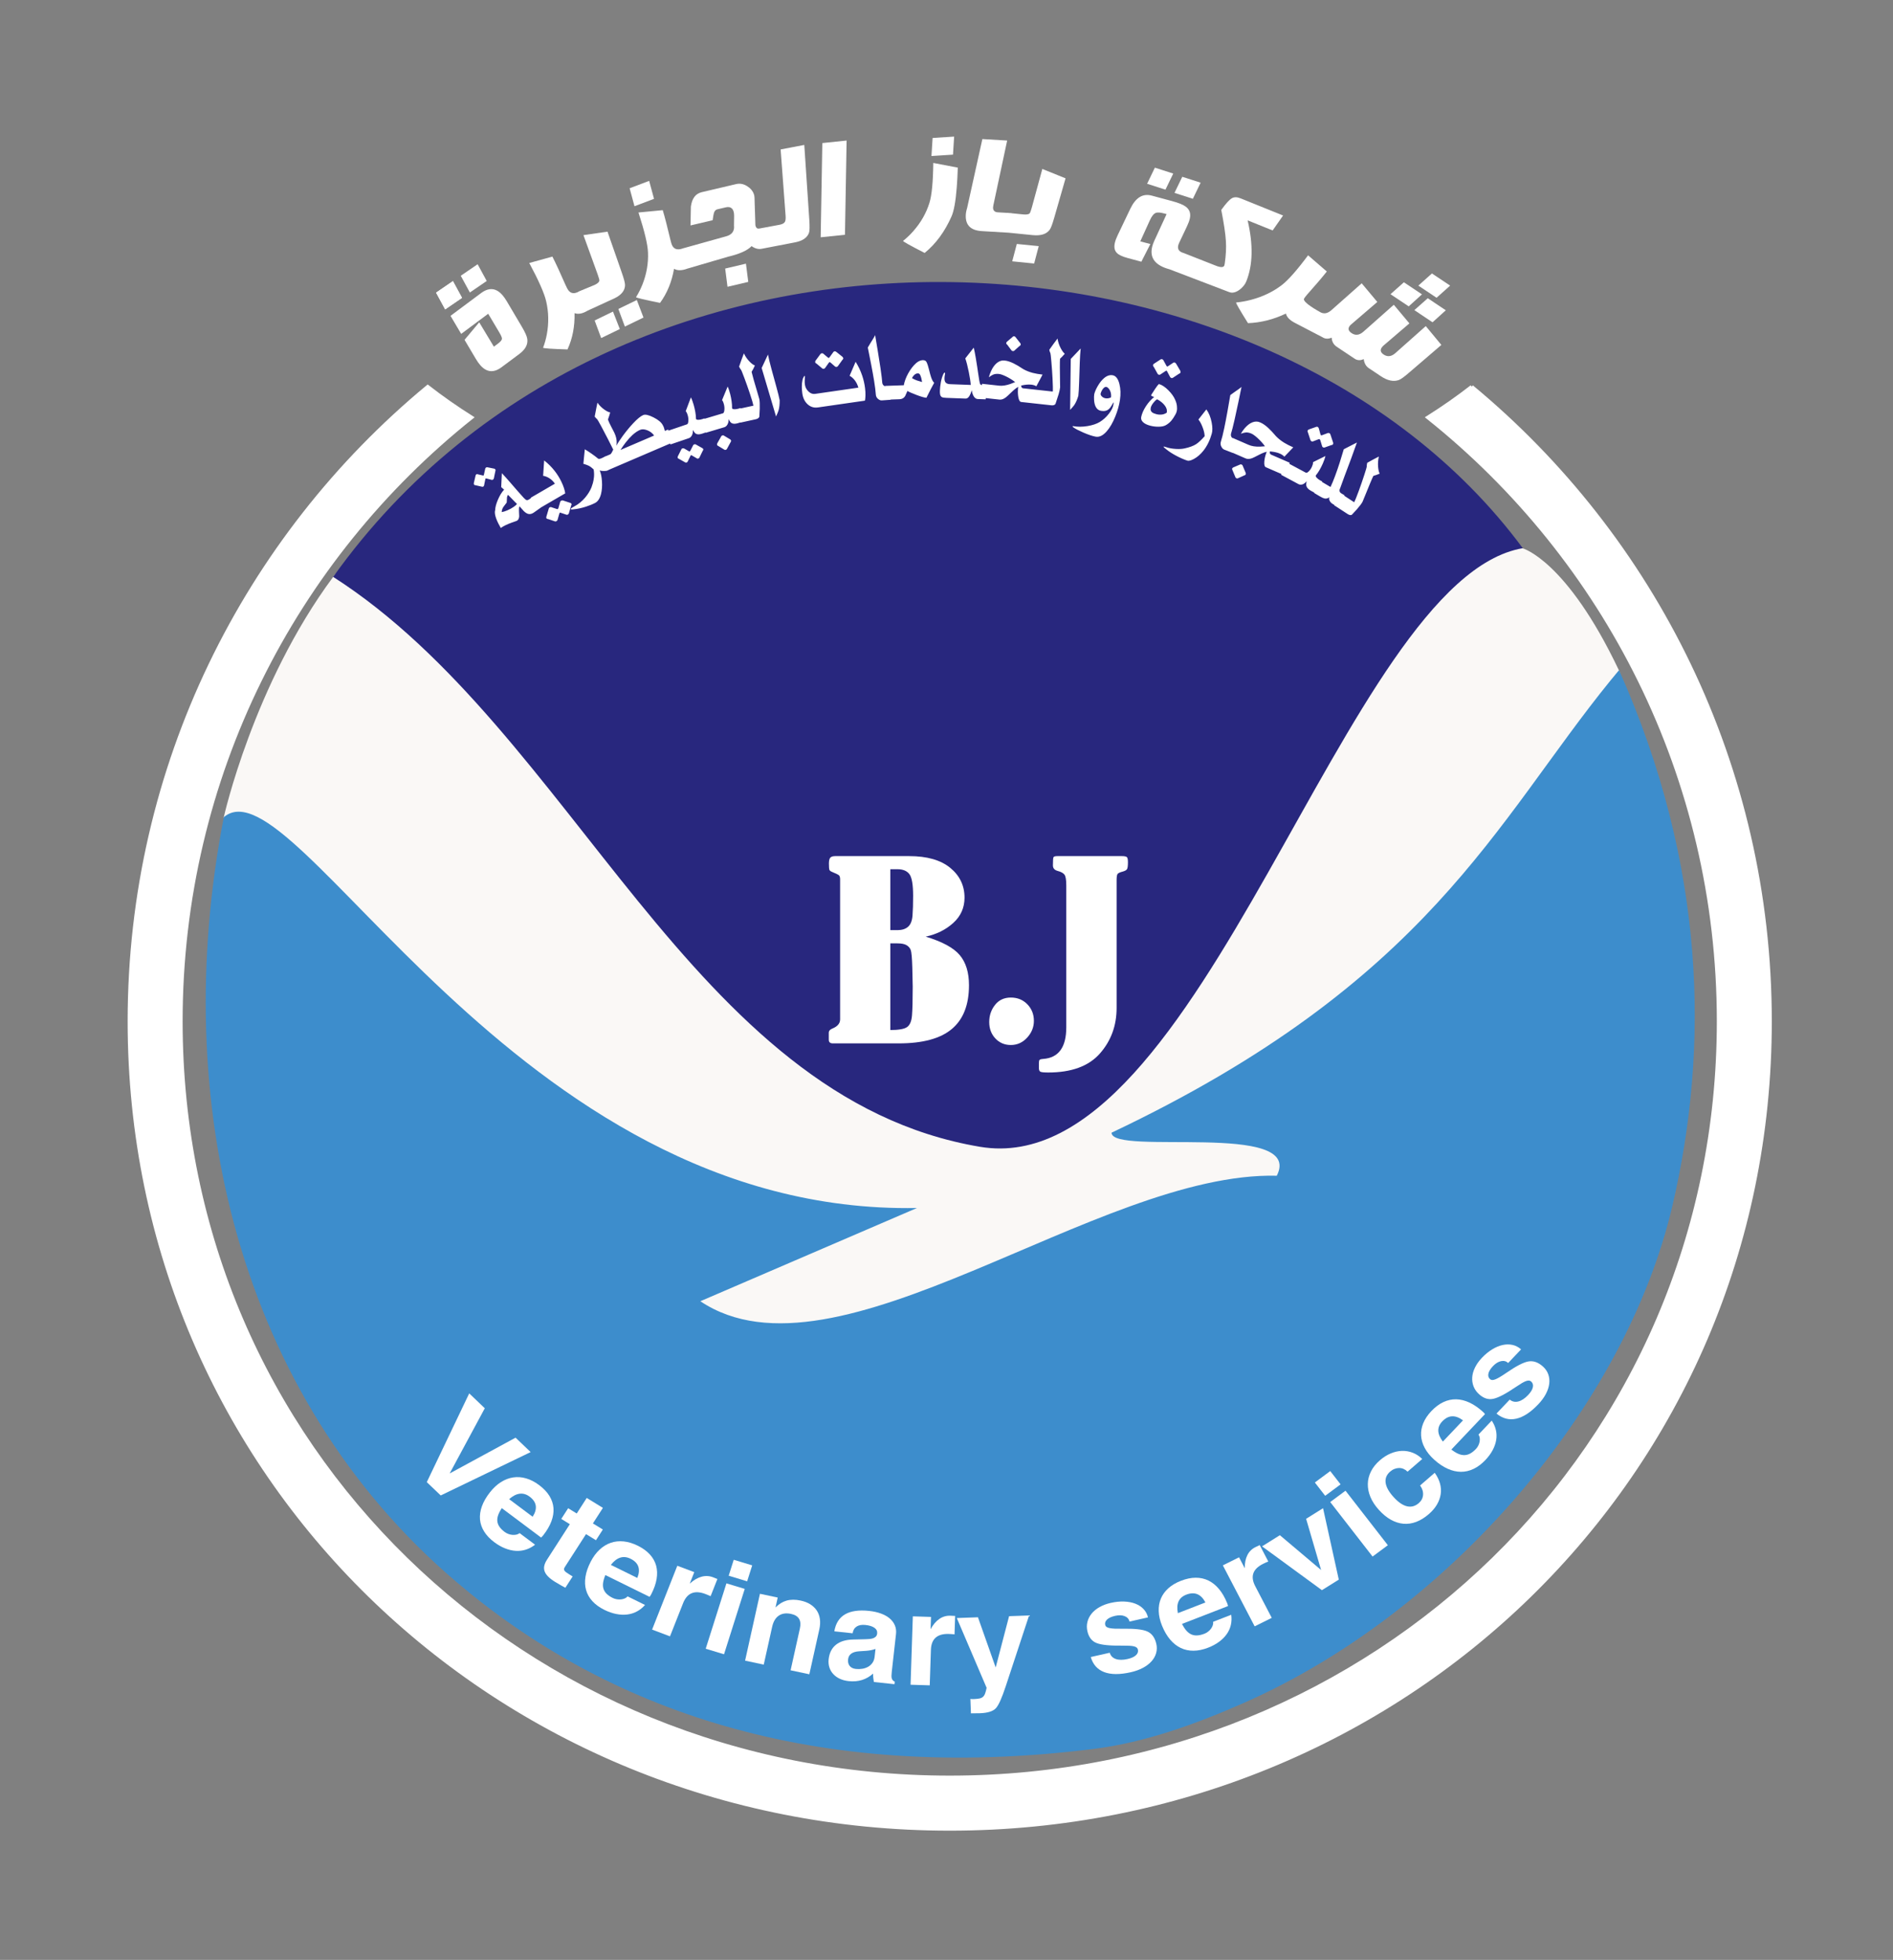
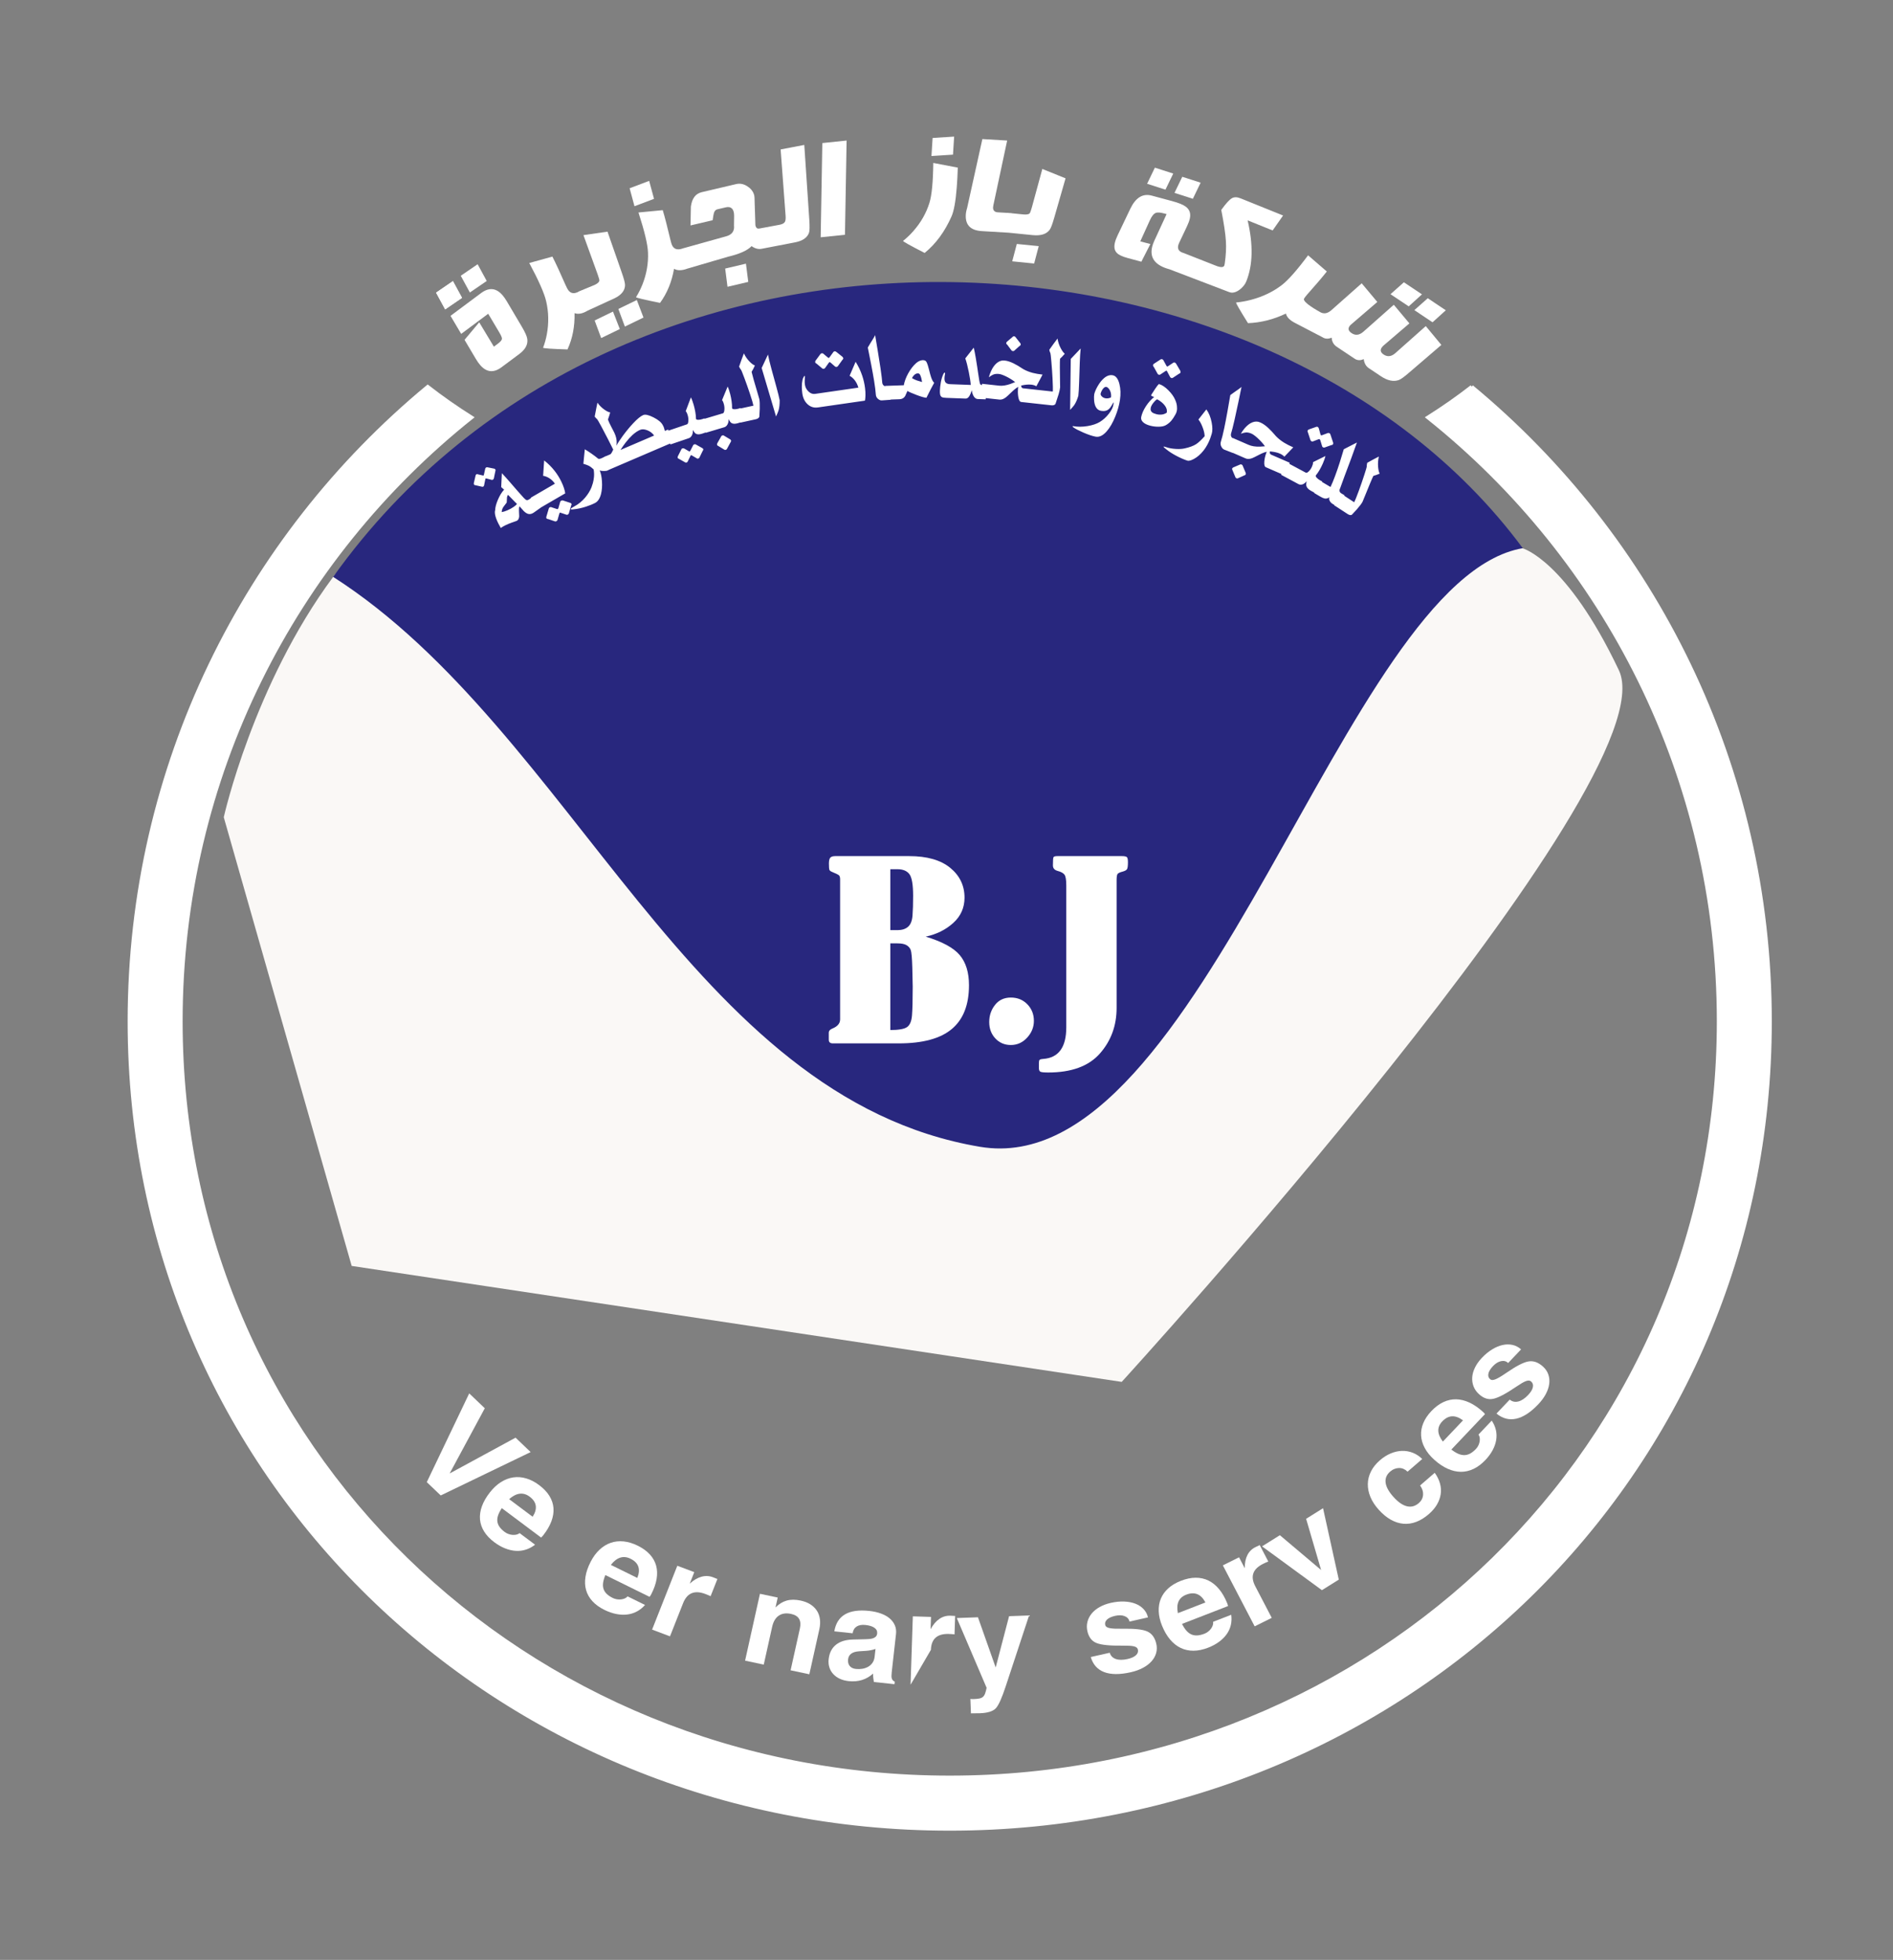
<svg xmlns="http://www.w3.org/2000/svg" xmlns:ns1="http://sodipodi.sourceforge.net/DTD/sodipodi-0.dtd" xmlns:ns2="http://www.inkscape.org/namespaces/inkscape" version="1.1" width="256pt" height="265pt" viewBox="0 0 256 265" id="svg49" ns1:docname="logow.svg" ns2:version="1.3.2 (091e20e, 2023-11-25, custom)">
  <rect x="0" y="0" width="256" height="265" fill="#808080" stroke="none" />
  <defs id="defs49" />
  <ns1:namedview id="namedview49" pagecolor="#ffffff" bordercolor="#000000" borderopacity="0.25" ns2:showpageshadow="2" ns2:pageopacity="0.0" ns2:pagecheckerboard="0" ns2:deskcolor="#d1d1d1" ns2:document-units="pt" ns2:zoom="0.92727273" ns2:cx="150.98039" ns2:cy="102.45098" ns2:window-width="1440" ns2:window-height="740" ns2:window-x="-6" ns2:window-y="-6" ns2:window-maximized="1" ns2:current-layer="Layer-1" />
  <g enable-background="new" id="g49">
    <g id="Layer-1" data-name="Layer 1" transform="matrix(0.17,0,0,0.166,-62.493,-2.448)">
      <path style="fill:#faf8f6;stroke:none;stroke-width:24.784;stroke-linecap:round;stroke-linejoin:round" d="m 545.61,680.405 c 0,0 23.476,-108.047 86.976,-195.678 63.499,-87.631 946.264,-23.367 946.264,-23.367 0,0 34.905,9.493 76.575,99.301 41.669,89.808 -395.499,579.657 -395.499,579.657 l -612.565,-94.452 z" id="path28" ns1:nodetypes="cscsccc" />
      <path transform="matrix(2.778,0,0,-2.778,0,1700)" d="m 412.961,270.398 c -82.943,14.269 -116.328,121.939 -185.23,167.1 83.076,119.227 268.362,108.519 340.655,8.412 -51.361,-8.995 -91.557,-186.499 -155.425,-175.512" fill="#28277e" fill-rule="evenodd" id="path1" />
-       <path transform="matrix(2.778,0,0,-2.778,0,1700)" d="m 445.591,93.861 c -80.862,-10.398 -140.083,11.928 -182.62,48.995 -62.588,54.537 -82.338,141.095 -66.551,224.198 20.359,17.62 82.663,-116.799 198.484,-114.602 -20.677,-9.112 -41.355,-18.225 -62.032,-27.337 39.018,-26.735 113.653,38.096 165.07,36.799 8.023,16.103 -47.266,5.783 -47.314,12.617 90.985,44.145 109.884,91.038 142.906,132.631 0.796,1.002 1.603,2.003 2.419,3 24.941,-57.376 25.869,-110.68 15.285,-157.045 -13.49,-59.092 -64.068,-119.239 -122.608,-145.722 -14.022,-6.343 -28.503,-11.665 -43.039,-13.534" fill="#3d8dcc" fill-rule="evenodd" id="path2" />
      <path transform="matrix(2.778,0,0,-2.778,0,1700)" d="m 266.691,198.098 4.46,-4.363 -10.061,-19.114 18.873,10.493 4.319,-4.225 -25.751,-12.717 -3.989,3.903 z" fill="#ffffff" id="path3" />
      <path transform="matrix(2.778,0,0,-2.778,0,1700)" d="m 284.854,161.926 c 1.475,2.358 1.188,4.32 -0.858,5.889 -1.826,1.399 -3.783,1.156 -5.874,-0.729 z m -10.982,-7.465 c -1.255,0.962 -2.226,2.008 -2.91,3.137 -0.685,1.131 -1.079,2.313 -1.184,3.551 -0.104,1.236 0.08,2.523 0.552,3.861 0.471,1.338 1.235,2.695 2.293,4.074 0.971,1.268 2.023,2.268 3.156,3 1.134,0.733 2.306,1.192 3.518,1.375 1.211,0.184 2.443,0.088 3.699,-0.285 1.253,-0.374 2.491,-1.029 3.712,-1.965 1.291,-0.988 2.276,-2.051 2.956,-3.186 0.68,-1.136 1.065,-2.326 1.155,-3.568 0.09,-1.244 -0.109,-2.532 -0.597,-3.867 -0.487,-1.335 -1.264,-2.697 -2.329,-4.088 -0.206,-0.268 -0.414,-0.492 -0.623,-0.669 l -11.249,8.621 c -0.492,-0.762 -0.844,-1.462 -1.057,-2.1 -0.212,-0.638 -0.283,-1.237 -0.214,-1.797 0.069,-0.561 0.278,-1.094 0.627,-1.602 0.349,-0.507 0.843,-1.007 1.482,-1.498 0.314,-0.24 0.665,-0.432 1.052,-0.578 0.387,-0.146 0.776,-0.234 1.166,-0.266 0.39,-0.033 0.764,-0.008 1.123,0.074 0.358,0.081 0.664,0.229 0.92,0.442 l 4.43,-3.394 c -0.817,-0.657 -1.692,-1.137 -2.628,-1.444 -0.937,-0.305 -1.905,-0.426 -2.907,-0.361 -1.003,0.064 -2.024,0.31 -3.064,0.734 -1.041,0.424 -2.067,1.024 -3.079,1.799" fill="#ffffff" id="path4" />
-       <path transform="matrix(2.778,0,0,-2.778,0,1700)" d="m 294.221,141.107 c -0.412,0.226 -0.859,0.478 -1.342,0.756 -0.483,0.278 -1.01,0.596 -1.58,0.955 -0.818,0.514 -1.475,1.024 -1.972,1.528 -0.497,0.503 -0.84,1.017 -1.032,1.536 -0.191,0.522 -0.229,1.067 -0.114,1.637 0.117,0.569 0.377,1.177 0.783,1.822 l 6.54,10.404 -2.455,1.544 1.973,3.138 2.455,-1.545 2.865,4.557 4.631,-2.911 -2.864,-4.557 2.846,-1.79 -1.973,-3.137 -2.846,1.79 -6.066,-9.651 c -0.128,-0.203 -0.203,-0.386 -0.227,-0.547 -0.023,-0.16 0.011,-0.319 0.102,-0.476 0.092,-0.157 0.254,-0.326 0.487,-0.506 0.233,-0.18 0.535,-0.387 0.907,-0.621 l 0.967,-0.608 z" fill="#ffffff" id="path5" />
      <path transform="matrix(2.778,0,0,-2.778,0,1700)" d="m 314.826,143.988 c 1.012,2.59 0.367,4.466 -1.935,5.627 -2.053,1.036 -3.932,0.434 -5.637,-1.807 z m -9.405,-9.374 c -1.413,0.713 -2.56,1.56 -3.442,2.543 -0.883,0.983 -1.489,2.072 -1.821,3.268 -0.332,1.196 -0.391,2.495 -0.175,3.897 0.215,1.402 0.713,2.879 1.496,4.43 0.719,1.425 1.568,2.603 2.546,3.533 0.977,0.931 2.045,1.599 3.201,2.004 1.156,0.405 2.385,0.54 3.687,0.406 1.302,-0.135 2.64,-0.549 4.013,-1.242 1.452,-0.733 2.617,-1.593 3.496,-2.582 0.879,-0.99 1.478,-2.087 1.797,-3.292 0.318,-1.205 0.362,-2.508 0.131,-3.911 -0.232,-1.401 -0.741,-2.884 -1.53,-4.449 -0.153,-0.301 -0.317,-0.559 -0.489,-0.772 l -12.653,6.384 c -0.342,-0.841 -0.558,-1.593 -0.648,-2.26 -0.09,-0.667 -0.049,-1.269 0.122,-1.807 0.172,-0.538 0.476,-1.023 0.914,-1.458 0.437,-0.433 1.015,-0.832 1.734,-1.195 0.354,-0.178 0.734,-0.302 1.141,-0.373 0.407,-0.072 0.805,-0.086 1.195,-0.046 0.39,0.041 0.753,0.134 1.09,0.282 0.336,0.147 0.61,0.348 0.822,0.605 l 4.983,-2.514 c -0.681,-0.796 -1.453,-1.431 -2.315,-1.905 -0.864,-0.475 -1.793,-0.773 -2.789,-0.895 -0.997,-0.122 -2.046,-0.071 -3.147,0.153 -1.102,0.223 -2.221,0.622 -3.359,1.196" fill="#ffffff" id="path6" />
      <path transform="matrix(2.778,0,0,-2.778,0,1700)" d="m 319.058,128.839 7.221,18.72 4.858,-1.875 -1.296,-3.361 c 1.122,1.037 2.254,1.712 3.397,2.029 1.142,0.316 2.261,0.247 3.359,-0.205 l 1.16,-0.471 -1.944,-5.041 c -0.436,0.213 -0.941,0.432 -1.514,0.652 -3.089,1.192 -5.211,0.291 -6.364,-2.699 l -3.752,-9.727 z" fill="#ffffff" id="path7" />
-       <path transform="matrix(2.778,0,0,-2.778,0,1700)" d="m 342.438,149.31 5.289,-1.637 -1.447,-4.675 -5.289,1.638 z m -8.028,-26.08 5.933,19.166 5.247,-1.625 -5.933,-19.166 z" fill="#ffffff" id="path8" />
      <path transform="matrix(2.778,0,0,-2.778,0,1700)" d="m 345.687,119.733 4.256,19.607 5.089,-1.105 -0.634,-2.919 c 0.953,1.008 2.01,1.682 3.17,2.022 1.161,0.34 2.501,0.346 4.018,0.017 1.074,-0.233 1.998,-0.601 2.774,-1.101 0.776,-0.5 1.396,-1.113 1.861,-1.834 0.466,-0.723 0.762,-1.55 0.889,-2.481 0.128,-0.931 0.076,-1.935 -0.158,-3.012 l -2.863,-13.188 -5.368,1.165 2.66,12.258 c 0.515,2.373 -0.329,3.8 -2.533,4.278 -1.418,0.308 -2.591,0.136 -3.519,-0.516 -0.928,-0.65 -1.559,-1.75 -1.895,-3.295 l -2.4,-11.056 z" fill="#ffffff" id="path9" />
      <path transform="matrix(2.778,0,0,-2.778,0,1700)" d="m 382.785,120.892 0.249,2.274 c -0.338,-0.12 -0.726,-0.23 -1.164,-0.331 -0.439,-0.101 -0.918,-0.173 -1.439,-0.216 l -2.048,-0.137 c -1.973,-0.125 -3.039,-0.911 -3.198,-2.358 -0.087,-0.799 0.066,-1.449 0.461,-1.947 0.395,-0.498 0.986,-0.79 1.773,-0.876 0.626,-0.068 1.243,-0.051 1.851,0.054 0.608,0.103 1.16,0.299 1.655,0.586 0.496,0.287 0.911,0.675 1.244,1.164 0.333,0.488 0.539,1.085 0.616,1.787 z m -7.415,-7.16 c -0.961,0.104 -1.816,0.338 -2.565,0.696 -0.749,0.359 -1.376,0.821 -1.882,1.389 -0.505,0.566 -0.872,1.218 -1.101,1.954 -0.229,0.734 -0.296,1.537 -0.201,2.407 0.199,1.812 0.881,3.207 2.05,4.189 1.168,0.98 2.78,1.501 4.834,1.559 l 3.657,0.09 c 0.414,0.013 0.814,0.035 1.202,0.071 0.387,0.036 0.73,0.114 1.03,0.229 0.3,0.116 0.55,0.281 0.75,0.493 0.201,0.213 0.321,0.508 0.363,0.888 0.075,0.687 -0.184,1.245 -0.779,1.673 -0.594,0.427 -1.452,0.702 -2.573,0.825 -1.049,0.114 -1.891,-0.039 -2.526,-0.459 -0.635,-0.421 -1.017,-1.079 -1.144,-1.975 l -5.242,0.573 c 0.757,4.636 4.084,6.63 9.982,5.985 1.267,-0.139 2.399,-0.398 3.396,-0.777 0.997,-0.379 1.829,-0.86 2.495,-1.445 0.665,-0.583 1.155,-1.259 1.469,-2.025 0.314,-0.766 0.422,-1.606 0.322,-2.519 l -1.219,-11.14 c -0.049,-0.45 -0.076,-0.828 -0.08,-1.132 -0.003,-0.305 0.027,-0.565 0.093,-0.777 0.064,-0.213 0.163,-0.39 0.295,-0.533 0.131,-0.143 0.315,-0.277 0.552,-0.402 l -0.08,-0.738 -5.898,0.646 c -0.072,0.42 -0.13,0.827 -0.175,1.224 -0.046,0.395 -0.061,0.791 -0.047,1.188 l -0.017,0.044 c -1.918,-1.765 -4.238,-2.499 -6.961,-2.201" fill="#ffffff" id="path10" />
-       <path transform="matrix(2.778,0,0,-2.778,0,1700)" d="m 393.074,112.673 0.648,20.053 5.206,-0.169 -0.117,-3.6 c 0.718,1.348 1.564,2.36 2.539,3.035 0.973,0.674 2.054,0.979 3.239,0.913 l 1.25,-0.062 -0.175,-5.399 c -0.481,0.057 -1.028,0.096 -1.644,0.117 -3.308,0.106 -5.015,-1.443 -5.119,-4.648 l -0.337,-10.418 z" fill="#ffffff" id="path11" />
+       <path transform="matrix(2.778,0,0,-2.778,0,1700)" d="m 393.074,112.673 0.648,20.053 5.206,-0.169 -0.117,-3.6 c 0.718,1.348 1.564,2.36 2.539,3.035 0.973,0.674 2.054,0.979 3.239,0.913 l 1.25,-0.062 -0.175,-5.399 c -0.481,0.057 -1.028,0.096 -1.644,0.117 -3.308,0.106 -5.015,-1.443 -5.119,-4.648 z" fill="#ffffff" id="path11" />
      <path transform="matrix(2.778,0,0,-2.778,0,1700)" d="m 427.019,132.993 -6.687,-20.749 c -0.551,-1.717 -1.06,-3.11 -1.527,-4.18 -0.465,-1.07 -0.903,-1.833 -1.311,-2.286 -0.817,-0.891 -2.324,-1.379 -4.519,-1.46 l -2.616,-0.033 -0.156,4.234 c 0.119,-0.051 0.471,-0.067 1.057,-0.046 0.644,0.025 1.17,0.083 1.577,0.175 0.407,0.094 0.734,0.253 0.983,0.483 0.248,0.228 0.449,0.553 0.6,0.975 0.154,0.423 0.297,0.977 0.434,1.659 l -8.541,20.461 6.06,0.225 5.074,-14.717 3.841,15.047 z" fill="#ffffff" id="path12" />
      <path transform="matrix(2.778,0,0,-2.778,0,1700)" d="m 455.776,131.195 c -0.175,0.756 -0.64,1.287 -1.395,1.59 -0.753,0.305 -1.666,0.333 -2.736,0.086 -1.028,-0.239 -1.792,-0.593 -2.291,-1.065 -0.501,-0.47 -0.68,-1.015 -0.536,-1.634 0.051,-0.221 0.173,-0.403 0.364,-0.546 0.192,-0.146 0.481,-0.259 0.868,-0.343 0.389,-0.084 0.883,-0.141 1.483,-0.169 0.601,-0.026 1.335,-0.034 2.204,-0.022 3.474,0.064 5.842,-0.2 7.106,-0.791 1.311,-0.596 2.174,-1.788 2.588,-3.577 0.22,-0.949 0.209,-1.863 -0.029,-2.746 -0.24,-0.881 -0.681,-1.69 -1.322,-2.426 -0.641,-0.736 -1.465,-1.38 -2.474,-1.931 -1.007,-0.553 -2.168,-0.981 -3.48,-1.284 -3.14,-0.728 -5.677,-0.712 -7.611,0.042 -1.933,0.755 -3.215,2.228 -3.842,4.418 l 5.438,1.257 c 0.253,-0.898 0.827,-1.507 1.721,-1.83 0.894,-0.322 2.025,-0.326 3.395,-0.008 1.07,0.248 1.865,0.618 2.383,1.107 0.519,0.489 0.705,1.05 0.558,1.684 -0.051,0.219 -0.165,0.407 -0.344,0.561 -0.179,0.154 -0.441,0.275 -0.783,0.363 -0.344,0.086 -0.783,0.145 -1.316,0.174 -0.532,0.028 -1.188,0.039 -1.969,0.032 -3.596,-0.049 -6.069,0.206 -7.417,0.763 -1.339,0.531 -2.21,1.663 -2.612,3.397 -0.223,0.963 -0.227,1.89 -0.012,2.781 0.214,0.89 0.613,1.704 1.194,2.439 0.582,0.737 1.34,1.377 2.274,1.918 0.935,0.543 2,0.953 3.199,1.231 1.37,0.318 2.656,0.451 3.855,0.402 1.199,-0.049 2.266,-0.258 3.201,-0.628 0.935,-0.371 1.718,-0.896 2.35,-1.577 0.631,-0.68 1.055,-1.494 1.275,-2.443 z" fill="#ffffff" id="path13" />
      <path transform="matrix(2.778,0,0,-2.778,0,1700)" d="m 477.509,136.794 c -1.267,2.476 -3.099,3.236 -5.495,2.285 -2.138,-0.849 -2.934,-2.654 -2.388,-5.416 z m 0.772,-13.257 c -1.47,-0.584 -2.865,-0.881 -4.186,-0.889 -1.321,-0.006 -2.54,0.262 -3.654,0.807 -1.115,0.545 -2.125,1.363 -3.032,2.454 -0.906,1.092 -1.679,2.445 -2.321,4.06 -0.589,1.483 -0.907,2.899 -0.954,4.248 -0.048,1.349 0.16,2.591 0.625,3.725 0.463,1.134 1.179,2.143 2.143,3.028 0.964,0.885 2.162,1.611 3.591,2.178 1.511,0.601 2.928,0.901 4.251,0.902 1.325,0.002 2.543,-0.278 3.656,-0.839 1.114,-0.562 2.118,-1.393 3.012,-2.497 0.896,-1.103 1.667,-2.468 2.314,-4.097 0.125,-0.314 0.209,-0.608 0.254,-0.878 l -13.172,-5.231 c 0.401,-0.813 0.821,-1.474 1.261,-1.984 0.439,-0.509 0.916,-0.878 1.432,-1.107 0.517,-0.228 1.081,-0.323 1.696,-0.283 0.616,0.039 1.297,0.207 2.046,0.504 0.368,0.146 0.713,0.348 1.037,0.606 0.324,0.257 0.598,0.545 0.828,0.863 0.226,0.319 0.398,0.653 0.511,1.002 0.114,0.349 0.144,0.688 0.093,1.017 l 5.188,2.061 c 0.142,-1.039 0.106,-2.037 -0.112,-2.997 -0.217,-0.961 -0.611,-1.854 -1.18,-2.68 -0.571,-0.827 -1.305,-1.578 -2.203,-2.254 -0.899,-0.676 -1.939,-1.249 -3.124,-1.719" fill="#ffffff" id="path14" />
      <path transform="matrix(2.778,0,0,-2.778,0,1700)" d="m 491.608,129.793 -9.106,17.879 4.639,2.363 1.635,-3.209 c -0.022,1.527 0.232,2.821 0.76,3.882 0.528,1.061 1.327,1.849 2.397,2.362 l 1.125,0.55 2.452,-4.814 c -0.45,-0.182 -0.949,-0.411 -1.497,-0.691 -2.95,-1.503 -3.697,-3.683 -2.241,-6.54 l 4.731,-9.288 z" fill="#ffffff" id="path15" />
      <path transform="matrix(2.778,0,0,-2.778,0,1700)" d="m 493.723,153.246 5.107,3.27 11.803,-10.204 -4.289,15.014 4.848,3.104 4.508,-20.938 -4.831,-3.092 z" fill="#ffffff" id="path16" />
-       <path transform="matrix(2.778,0,0,-2.778,0,1700)" d="m 525.373,150.26 -12.129,15.982 4.377,3.321 12.129,-15.983 z m -16.531,21.711 4.412,3.348 2.957,-3.899 -4.41,-3.348 z" fill="#ffffff" id="path17" />
      <path transform="matrix(2.778,0,0,-2.778,0,1700)" d="m 543.172,174.815 c 0.723,-1.037 1.227,-2.086 1.51,-3.146 0.285,-1.061 0.347,-2.112 0.195,-3.153 -0.154,-1.043 -0.516,-2.055 -1.082,-3.039 -0.566,-0.983 -1.344,-1.912 -2.33,-2.785 -1.186,-1.049 -2.387,-1.808 -3.607,-2.275 -1.219,-0.467 -2.436,-0.647 -3.647,-0.54 -1.209,0.108 -2.408,0.499 -3.594,1.174 -1.185,0.677 -2.336,1.644 -3.451,2.903 -1.076,1.215 -1.877,2.468 -2.402,3.757 -0.526,1.291 -0.776,2.568 -0.752,3.833 0.023,1.267 0.324,2.491 0.902,3.671 0.576,1.182 1.43,2.274 2.561,3.274 0.998,0.884 2.039,1.556 3.127,2.019 1.088,0.462 2.162,0.707 3.224,0.734 1.063,0.026 2.088,-0.16 3.076,-0.558 0.991,-0.398 1.885,-1.006 2.688,-1.824 l -4.195,-3.715 c -0.35,0.35 -0.729,0.619 -1.137,0.805 -0.408,0.185 -0.832,0.276 -1.272,0.275 -0.439,-0.003 -0.878,-0.09 -1.32,-0.265 -0.443,-0.174 -0.861,-0.437 -1.256,-0.787 -1.031,-0.913 -1.465,-2.004 -1.299,-3.272 0.165,-1.27 0.926,-2.671 2.284,-4.203 1.33,-1.502 2.605,-2.401 3.826,-2.697 1.221,-0.296 2.347,0.013 3.379,0.925 0.756,0.67 1.166,1.477 1.23,2.421 0.065,0.945 -0.221,1.862 -0.853,2.753 z" fill="#ffffff" id="path18" />
      <path transform="matrix(2.778,0,0,-2.778,0,1700)" d="m 551.269,190.187 c -2.21,1.689 -4.191,1.586 -5.943,-0.304 -1.565,-1.687 -1.505,-3.659 0.177,-5.917 z m 6.408,-11.63 c -1.076,-1.161 -2.207,-2.029 -3.396,-2.604 -1.189,-0.577 -2.404,-0.86 -3.645,-0.848 -1.24,0.012 -2.505,0.315 -3.793,0.91 -1.288,0.594 -2.568,1.482 -3.843,2.662 -1.17,1.086 -2.069,2.227 -2.692,3.424 -0.624,1.197 -0.971,2.406 -1.041,3.631 -0.07,1.223 0.141,2.441 0.629,3.654 0.49,1.215 1.258,2.387 2.303,3.514 1.105,1.193 2.256,2.074 3.449,2.645 1.193,0.572 2.414,0.844 3.66,0.818 1.246,-0.028 2.511,-0.345 3.795,-0.955 1.282,-0.61 2.566,-1.51 3.852,-2.701 0.249,-0.23 0.451,-0.459 0.607,-0.683 l -9.633,-10.396 c 0.713,-0.56 1.377,-0.976 1.992,-1.248 0.616,-0.27 1.205,-0.397 1.77,-0.381 0.564,0.016 1.115,0.174 1.654,0.475 0.537,0.3 1.08,0.746 1.628,1.336 0.269,0.291 0.493,0.622 0.675,0.994 0.181,0.371 0.305,0.75 0.373,1.137 0.069,0.385 0.08,0.759 0.031,1.123 -0.047,0.364 -0.166,0.684 -0.353,0.959 l 3.793,4.094 c 0.576,-0.875 0.973,-1.792 1.191,-2.753 0.217,-0.96 0.247,-1.936 0.088,-2.927 -0.158,-0.992 -0.497,-1.986 -1.016,-2.983 -0.519,-0.996 -1.213,-1.962 -2.078,-2.897" fill="#ffffff" id="path19" />
      <path transform="matrix(2.778,0,0,-2.778,0,1700)" d="m 564.206,207.018 c -0.569,0.527 -1.252,0.705 -2.047,0.533 -0.794,-0.172 -1.565,-0.661 -2.312,-1.467 -0.717,-0.773 -1.151,-1.496 -1.299,-2.166 -0.151,-0.67 0.008,-1.22 0.474,-1.652 0.166,-0.154 0.369,-0.238 0.608,-0.249 0.24,-0.013 0.543,0.056 0.911,0.203 0.368,0.15 0.81,0.379 1.321,0.694 0.513,0.313 1.125,0.719 1.836,1.218 2.84,2.003 4.948,3.115 6.326,3.335 1.42,0.242 2.803,-0.26 4.149,-1.508 0.715,-0.662 1.221,-1.425 1.517,-2.291 0.297,-0.863 0.386,-1.779 0.268,-2.749 -0.117,-0.969 -0.438,-1.964 -0.963,-2.987 -0.523,-1.022 -1.244,-2.027 -2.159,-3.016 -2.191,-2.365 -4.298,-3.776 -6.323,-4.236 -2.026,-0.461 -3.911,0.039 -5.659,1.5 l 3.793,4.093 c 0.715,-0.602 1.532,-0.784 2.453,-0.55 0.92,0.235 1.86,0.869 2.815,1.9 0.747,0.806 1.196,1.557 1.35,2.253 0.155,0.696 -0.006,1.265 -0.483,1.706 -0.166,0.155 -0.365,0.245 -0.601,0.272 -0.234,0.028 -0.518,-0.019 -0.85,-0.139 -0.334,-0.121 -0.729,-0.32 -1.186,-0.593 -0.459,-0.277 -1.007,-0.635 -1.65,-1.08 -2.948,-2.059 -5.137,-3.236 -6.565,-3.53 -1.408,-0.314 -2.764,0.133 -4.07,1.344 -0.724,0.672 -1.248,1.435 -1.57,2.295 -0.322,0.857 -0.449,1.754 -0.381,2.689 0.068,0.936 0.336,1.891 0.805,2.864 0.469,0.974 1.121,1.912 1.957,2.814 0.957,1.031 1.944,1.863 2.965,2.496 1.018,0.633 2.019,1.058 3.002,1.277 0.982,0.217 1.924,0.223 2.829,0.014 0.904,-0.209 1.714,-0.644 2.428,-1.307 z" fill="#ffffff" id="path20" />
      <path transform="matrix(2.778,0,0,-2.778,0,1700)" d="M 387.276,330.045 V 304.634 c 2.37,0 3.96,0.283 4.772,0.85 0.811,0.567 1.288,1.689 1.43,3.368 0.141,1.678 0.213,4.513 0.213,8.505 0,0.816 -0.04,2.67 -0.117,5.561 -0.077,2.892 -0.232,4.632 -0.464,5.222 -0.231,0.59 -0.637,1.054 -1.216,1.395 -0.58,0.34 -1.437,0.51 -2.57,0.51 z m 0,21.737 V 333.923 h 2.048 c 1.288,0 2.299,0.329 3.033,0.986 0.734,0.658 1.159,1.752 1.275,3.283 0.116,1.531 0.174,3.464 0.174,5.8 0,3.266 -0.354,5.38 -1.062,6.345 -0.709,0.963 -1.849,1.445 -3.42,1.445 z m 10.123,-19.764 c 4.715,-1.452 7.961,-3.249 9.738,-5.392 1.778,-2.143 2.666,-5.097 2.666,-8.861 0,-5.738 -1.636,-10.013 -4.908,-12.825 -3.271,-2.812 -8.332,-4.218 -15.184,-4.218 h -18.896 c -0.773,0 -1.159,0.351 -1.159,1.054 v 2.041 c 0,0.567 0.348,0.987 1.043,1.259 1.469,0.613 2.202,1.508 2.202,2.687 v 41.06 c 0,0.566 -0.103,0.952 -0.309,1.156 -0.206,0.204 -0.824,0.522 -1.854,0.953 -0.516,0.204 -0.818,0.43 -0.908,0.68 -0.091,0.249 -0.136,0.862 -0.136,1.837 0,0.862 0.136,1.44 0.406,1.735 0.271,0.295 0.74,0.442 1.411,0.442 h 21.175 c 5.1,0 9.016,-1.145 11.746,-3.435 2.731,-2.292 4.096,-5.206 4.096,-8.743 0,-2.948 -1.076,-5.421 -3.227,-7.416 -2.15,-1.996 -4.785,-3.334 -7.902,-4.014" fill="#ffffff" id="path21" />
      <path transform="matrix(2.778,0,0,-2.778,0,1700)" d="m 421.781,314.159 c 1.906,0 3.484,-0.658 4.733,-1.973 1.249,-1.316 1.874,-2.937 1.874,-4.864 0,-1.837 -0.643,-3.476 -1.931,-4.916 -1.288,-1.441 -2.847,-2.161 -4.676,-2.161 -1.777,0 -3.252,0.641 -4.424,1.922 -1.173,1.282 -1.759,2.887 -1.759,4.814 0,1.905 0.554,3.577 1.662,5.018 1.108,1.44 2.615,2.16 4.521,2.16" fill="#ffffff" id="path22" />
      <path transform="matrix(2.778,0,0,-2.778,0,1700)" d="m 435.151,355.626 h 18.432 c 0.72,0 1.191,-0.091 1.41,-0.272 0.219,-0.182 0.328,-0.692 0.328,-1.531 0,-1.089 -0.096,-1.775 -0.289,-2.058 -0.194,-0.284 -0.625,-0.516 -1.295,-0.697 -0.773,-0.204 -1.243,-0.442 -1.41,-0.714 -0.168,-0.273 -0.251,-0.863 -0.251,-1.77 v -37.453 c 0,-5.216 -1.598,-9.678 -4.792,-13.386 -3.195,-3.708 -8.128,-5.561 -14.799,-5.561 -1.262,0 -2.022,0.085 -2.28,0.254 -0.257,0.17 -0.386,0.54 -0.386,1.106 v 1.293 c 0,0.521 0.058,0.862 0.174,1.02 0.115,0.159 0.482,0.261 1.1,0.306 4.38,0.341 6.57,3.425 6.57,9.253 v 41.604 c 0,1.655 -0.174,2.715 -0.522,3.18 -0.347,0.465 -0.985,0.822 -1.913,1.072 -0.927,0.249 -1.39,0.793 -1.39,1.633 0,1.406 0.057,2.211 0.173,2.415 0.116,0.204 0.495,0.306 1.14,0.306" fill="#ffffff" id="path23" />
      <path transform="matrix(2.778,0,0,-2.778,0,1700)" d="m 271.287,466.048 -0.339,-1.715 c -0.028,-0.149 -0.1,-0.268 -0.208,-0.347 -0.052,-0.037 -0.108,-0.055 -0.18,-0.068 -0.067,-0.012 -0.123,-0.006 -0.177,0.007 l -1.878,0.436 c -0.207,10e-4 -0.355,0.075 -0.444,0.229 -0.051,0.09 -0.067,0.213 -0.058,0.371 l 0.515,2.28 c 0.052,0.142 0.108,0.243 0.174,0.29 0.156,0.112 0.327,0.115 0.517,0.027 l 1.317,-0.315 c 0.142,-0.04 0.235,-0.04 0.287,-0.003 0.037,0.027 0.072,0.142 0.113,0.351 l 0.355,1.639 c 0.042,0.136 0.122,0.253 0.239,0.338 0.132,0.095 0.29,0.111 0.465,0.049 l 1.925,-0.402 c 0.06,-0.024 0.106,-0.059 0.156,-0.098 0.041,-0.038 0.077,-0.079 0.105,-0.127 0.088,-0.154 0.081,-0.34 -0.009,-0.555 l -0.418,-2.09 c -0.064,-0.143 -0.143,-0.252 -0.232,-0.317 -0.132,-0.095 -0.247,-0.125 -0.348,-0.1 l -1.432,0.389 c -0.194,0.047 -0.306,0.058 -0.334,0.038 -0.043,-0.031 -0.083,-0.136 -0.111,-0.307 z m 248.81,-6.663 c 0.293,0.559 0.75,1.705 1.365,3.44 0.526,1.474 1.036,2.987 1.528,4.535 0.494,1.553 0.734,2.396 0.714,2.52 -0.004,0.303 0.01,0.506 0.049,0.605 0.043,0.095 0.066,0.249 0.068,0.453 0.716,0.408 1.278,0.721 1.679,0.951 0.745,0.417 1.309,0.716 1.676,0.895 -0.229,-0.961 -0.306,-1.956 -0.222,-2.988 0.068,-0.88 0.223,-1.556 0.454,-2.024 -0.485,-0.204 -0.816,-0.336 -0.994,-0.4 -0.278,-0.085 -0.544,-0.171 -0.803,-0.253 l -0.046,-0.088 c -0.134,-0.254 -0.436,-0.969 -0.919,-2.141 -0.026,-0.071 -0.458,-1.16 -1.303,-3.27 -0.47,-1.196 -0.754,-1.9 -0.849,-2.107 -0.273,-0.522 -0.808,-1.256 -1.604,-2.19 -0.29,-0.341 -0.74,-0.839 -1.351,-1.494 -0.123,-0.174 -0.324,-0.244 -0.6,-0.199 -0.224,0.032 -0.445,0.122 -0.663,0.267 l -0.183,0.123 -3.723,2.486 0.049,0.09 -0.472,0.286 c -0.347,0.21 -0.621,0.491 -0.814,0.837 -0.231,0.412 -0.263,0.789 -0.099,1.134 -0.457,-0.346 -0.936,-0.47 -1.433,-0.362 -0.314,0.067 -0.757,0.272 -1.34,0.626 l -1.628,0.987 0.051,0.109 -0.91,0.5 c -0.753,0.413 -1.202,0.892 -1.352,1.43 -0.082,0.304 -0.065,0.779 0.047,1.432 -0.303,-0.458 -0.667,-0.77 -1.106,-0.935 -0.438,-0.16 -0.836,-0.144 -1.201,0.055 l -4.968,2.728 0.099,0.233 -4.489,2.001 c -0.36,0.161 -0.503,0.705 -0.434,1.631 0.059,0.78 0.224,1.568 0.5,2.366 0.035,0.095 0.066,0.183 0.096,0.27 0.029,0.088 0.071,0.172 0.125,0.257 -0.573,-0.105 -1.294,-0.394 -2.168,-0.858 -1.102,-0.588 -1.782,-0.929 -2.031,-1.021 -0.741,-0.274 -1.369,-0.293 -1.881,-0.065 l -3.677,1.639 -0.009,-0.033 -2.426,0.966 c -0.322,0.129 -0.592,0.41 -0.816,0.84 -0.258,0.491 -0.307,0.985 -0.156,1.473 0.305,0.983 0.628,2.313 0.972,3.995 0.27,1.317 0.582,2.972 0.932,4.966 0.262,1.574 0.53,3.147 0.802,4.717 0.247,0.203 0.61,0.467 1.083,0.807 0.712,0.512 1.125,0.81 1.247,0.894 0.439,0.321 0.731,0.553 0.878,0.701 -0.212,-1.066 -0.509,-2.56 -0.902,-4.483 -0.39,-1.925 -0.75,-3.628 -1.078,-5.109 -0.44,-1.973 -0.785,-3.354 -1.031,-4.145 -0.066,-0.348 -0.031,-0.657 0.116,-0.916 0.082,-0.149 0.193,-0.276 0.331,-0.38 l 0.025,0.074 4.581,-2.04 c 0.866,-0.386 1.941,-0.56 3.221,-0.52 0.738,0.057 1.226,0.092 1.454,0.105 -0.589,0.839 -1.294,1.641 -2.107,2.404 -0.725,0.675 -1.309,1.111 -1.753,1.31 -0.596,0.265 -1.141,0.379 -1.644,0.338 -0.309,-0.024 -0.781,-0.146 -1.405,-0.363 0.324,0.567 0.678,1.081 1.057,1.55 0.548,0.657 1.109,1.16 1.681,1.502 0.715,0.427 1.435,0.588 2.141,0.47 0.252,-0.058 0.506,-0.144 0.761,-0.258 0.668,-0.298 1.398,-0.819 2.191,-1.559 0.665,-0.621 1.416,-1.445 2.251,-2.461 0.657,-0.694 1.439,-1.326 2.344,-1.899 0.734,-0.456 1.591,-0.905 2.584,-1.348 -0.382,-0.42 -0.827,-0.9 -1.331,-1.434 -0.547,-0.583 -0.95,-1.014 -1.217,-1.296 -0.342,0.369 -0.769,0.668 -1.276,0.894 -0.407,0.181 -0.865,0.325 -1.358,0.429 -0.398,0.089 -0.902,0.165 -1.511,0.219 -0.054,-0.26 -0.039,-0.478 0.045,-0.651 0.062,-0.136 0.16,-0.234 0.291,-0.292 l 5.343,-2.381 -0.111,-0.32 4.728,-2.597 c 0.192,-0.105 0.467,0.024 0.834,0.385 0.366,0.359 0.672,0.823 0.913,1.384 0.098,0.227 0.177,0.443 0.233,0.644 0.045,0.198 0.082,0.424 0.093,0.685 l 3.535,1.791 c -0.062,-0.303 -0.17,-0.658 -0.306,-1.06 -0.143,-0.405 -0.289,-0.788 -0.446,-1.158 -0.29,-0.675 -0.604,-1.302 -0.94,-1.896 -0.334,-0.588 -0.683,-1.112 -1.055,-1.567 l -0.016,-0.04 c -0.07,-0.165 0.03,-0.395 0.3,-0.684 0.274,-0.291 0.608,-0.544 1.002,-0.76 l 0.555,-0.306 -0.059,-0.14 2.421,-1.468 c 0.403,0.85 0.838,1.918 1.303,3.203 0.47,1.284 0.92,2.621 1.349,4.008 0.319,1.008 0.701,2.295 1.146,3.851 l 3.763,1.978 c -0.314,-0.956 -0.854,-2.496 -1.622,-4.622 -0.067,-0.196 -0.71,-1.953 -1.93,-5.273 -0.656,-1.785 -1.041,-2.877 -1.163,-3.268 -0.189,-0.4 -0.28,-0.725 -0.265,-0.976 0.014,-0.317 0.194,-0.584 0.546,-0.797 l 0.875,-0.531 -0.07,-0.146 z m -10.202,18.469 -1.633,-0.647 c -0.117,-0.041 -0.237,-0.031 -0.363,0.038 -0.071,0.039 -0.132,0.087 -0.175,0.132 -0.049,0.047 -0.089,0.112 -0.131,0.204 l -0.72,2.233 c -0.061,0.132 -0.103,0.253 -0.117,0.352 -0.013,0.099 -0.005,0.192 0.028,0.266 0.068,0.102 0.17,0.194 0.308,0.285 l 2.213,0.792 c 0.125,0.029 0.245,0.019 0.357,-0.042 0.171,-0.094 0.289,-0.271 0.349,-0.522 l 0.43,-1.631 c 0.085,-0.194 0.144,-0.304 0.169,-0.317 0.052,-0.008 0.108,-0.01 0.164,10e-4 0.059,0.01 0.141,0.042 0.255,0.085 l 1.577,0.607 c 0.074,0.014 0.139,0.021 0.203,0.007 0.06,-0.005 0.12,-0.024 0.181,-0.057 0.191,-0.105 0.309,-0.282 0.352,-0.516 l 0.733,-2.247 c 0.043,-0.178 0.032,-0.333 -0.027,-0.469 -0.068,-0.159 -0.21,-0.243 -0.428,-0.251 l -2.017,-0.735 c -0.115,-0.049 -0.256,-0.028 -0.422,0.064 -0.146,0.08 -0.228,0.181 -0.253,0.3 l -0.507,1.723 c -0.081,0.206 -0.152,0.329 -0.218,0.365 -0.051,0.028 -0.148,0.018 -0.308,-0.02 z m -20.842,-9.887 c 0.035,-0.177 0.034,-0.32 -0.003,-0.425 -0.076,-0.15 -0.219,-0.249 -0.435,-0.301 l -1.84,-0.849 c -0.102,-0.05 -0.236,-0.037 -0.395,0.027 -0.087,0.046 -0.152,0.082 -0.186,0.124 -0.039,0.044 -0.063,0.096 -0.087,0.147 l -0.825,2.035 c -0.125,0.232 -0.164,0.413 -0.118,0.548 0.019,0.053 0.053,0.099 0.099,0.146 0.047,0.047 0.106,0.095 0.176,0.159 l 1.885,0.822 c 0.176,0.11 0.357,0.125 0.546,0.033 0.097,-0.036 0.178,-0.098 0.246,-0.183 z m -22.618,6.824 c -0.428,0.349 -0.644,0.525 -0.65,0.541 -0.198,0.181 -0.285,0.292 -0.272,0.34 0.01,0.036 0.083,0.043 0.229,0.019 0.14,-0.024 0.378,-0.095 0.707,-0.21 0.685,-0.243 1.536,-0.397 2.541,-0.462 1.005,-0.063 1.857,-0.02 2.544,0.147 1.415,0.313 2.521,0.729 3.318,1.254 0.647,0.432 1.458,1.204 2.435,2.32 -0.02,0.741 -0.21,1.614 -0.583,2.611 -0.366,1.002 -0.769,1.759 -1.209,2.278 l 2.281,2.976 c 0.733,-1.033 1.239,-2.316 1.523,-3.85 0.247,-1.35 0.258,-2.424 0.034,-3.238 -0.541,-1.97 -1.338,-3.638 -2.389,-5.005 -0.846,-1.09 -1.77,-1.907 -2.772,-2.453 -0.842,-0.456 -1.462,-0.614 -1.858,-0.474 -1.024,0.361 -2.07,0.83 -3.139,1.412 -1.064,0.574 -1.981,1.176 -2.74,1.794 z m -0.396,23.029 -1.457,-0.991 c -0.12,-0.078 -0.262,-0.098 -0.42,-0.056 -0.167,0.044 -0.279,0.133 -0.338,0.26 l -1.089,2.004 c -0.193,0.214 -0.268,0.408 -0.23,0.587 0.025,0.123 0.1,0.233 0.22,0.337 l 2.026,1.35 c 0.043,0.014 0.096,0.02 0.166,0.026 0.071,0.002 0.122,9e-4 0.165,-0.011 0.219,-0.059 0.364,-0.195 0.446,-0.411 l 0.786,-1.463 c 0.039,-0.063 0.078,-0.125 0.112,-0.179 0.041,-0.057 0.069,-0.09 0.101,-0.099 0.05,-0.013 0.17,0.039 0.36,0.15 l 1.458,0.997 c 0.109,0.055 0.227,0.069 0.347,0.037 0.17,-0.046 0.325,-0.185 0.458,-0.409 l 1.168,-2.038 c 0.021,-0.064 0.034,-0.139 0.058,-0.217 0.025,-0.078 0.027,-0.15 0.011,-0.224 -0.04,-0.196 -0.176,-0.322 -0.409,-0.389 l -1.803,-1.216 c -0.12,-0.078 -0.246,-0.103 -0.382,-0.066 -0.082,0.022 -0.156,0.055 -0.22,0.104 -0.072,0.046 -0.122,0.104 -0.157,0.166 l -0.814,1.574 c -0.107,0.204 -0.193,0.318 -0.26,0.335 -0.038,0.01 -0.14,-0.039 -0.303,-0.158 z m 0.1,-15.859 c -0.477,-0.273 -1.135,-0.415 -1.968,-0.432 -0.84,-0.015 -1.666,0.084 -2.48,0.303 -0.857,0.23 -1.517,0.549 -1.973,0.964 -0.519,0.469 -0.723,1.003 -0.598,1.593 0.207,0.995 0.654,2.037 1.334,3.119 0.679,1.082 1.473,1.992 2.376,2.734 -0.188,0.064 -0.385,0.143 -0.593,0.225 -0.201,0.086 -0.288,0.194 -0.262,0.323 0.013,0.061 0.052,0.135 0.11,0.223 0.468,0.757 0.819,1.305 1.046,1.652 0.472,0.717 0.822,1.181 1.047,1.38 0.862,-0.231 1.783,-0.854 2.76,-1.869 0.909,-0.951 1.544,-1.866 1.897,-2.747 0.269,-0.597 0.435,-1.186 0.505,-1.763 0.072,-0.576 0.057,-1.091 -0.039,-1.553 -0.038,-0.184 -0.091,-0.351 -0.153,-0.516 -0.063,-0.159 -0.135,-0.314 -0.217,-0.461 -0.431,-0.799 -0.829,-1.412 -1.188,-1.841 -0.452,-0.534 -0.981,-0.975 -1.604,-1.334 z m -2.477,7.618 c -0.39,-0.265 -0.755,-0.635 -1.104,-1.092 -0.303,-0.405 -0.521,-0.788 -0.646,-1.144 l -0.068,-0.325 c -0.111,-0.541 0.026,-0.967 0.414,-1.285 0.252,-0.204 0.649,-0.375 1.184,-0.518 0.612,-0.165 1.187,-0.196 1.738,-0.097 0.474,0.087 0.892,0.266 1.259,0.537 0.139,0.67 -0.034,1.339 -0.516,2.02 -0.53,0.746 -1.281,1.381 -2.261,1.904 z m -23.902,-8.283 c -0.084,0.048 -0.144,0.097 -0.189,0.145 -0.078,0.085 -0.114,0.155 -0.105,0.217 0.007,0.05 0.077,0.063 0.216,0.037 1.25,-0.236 2.605,-0.23 4.063,0.02 1.457,0.25 2.629,0.656 3.529,1.216 0.964,0.605 1.824,1.409 2.583,2.405 0.757,0.989 1.195,1.899 1.313,2.715 0.022,0.156 0.033,0.268 0.039,0.351 0.005,0.076 -0.008,0.181 -0.036,0.301 -0.363,-0.705 -0.651,-1.202 -0.864,-1.494 -0.332,-0.45 -0.695,-0.759 -1.094,-0.92 -0.453,-0.183 -1.003,-0.214 -1.656,-0.09 -0.659,0.124 -1.157,0.531 -1.489,1.221 -0.259,0.535 -0.41,1.216 -0.451,2.037 -0.035,0.588 -0.019,1.129 0.052,1.621 0.157,0.649 0.463,1.397 0.926,2.239 0.578,1.048 1.201,1.858 1.864,2.437 0.834,0.732 1.671,1.017 2.507,0.858 0.902,-0.169 1.54,-1.032 1.918,-2.582 0.344,-1.402 0.393,-2.947 0.149,-4.642 -0.227,-1.563 -0.672,-3.188 -1.342,-4.878 -0.726,-1.834 -1.549,-3.285 -2.471,-4.353 -1.06,-1.228 -2.111,-1.745 -3.157,-1.547 -0.925,0.174 -2.101,0.575 -3.528,1.209 -1.292,0.576 -2.222,1.065 -2.777,1.477 z m 10.705,8.807 c 0.086,0.592 0.03,1.159 -0.153,1.693 -0.185,0.534 -0.46,0.945 -0.828,1.232 -0.117,0.092 -0.23,0.145 -0.346,0.167 -0.309,0.058 -0.632,-0.124 -0.96,-0.542 -0.293,-0.38 -0.513,-0.837 -0.67,-1.377 l -0.014,-0.1 c -0.027,-0.225 0.08,-0.469 0.32,-0.732 0.28,-0.303 0.628,-0.496 1.043,-0.574 0.255,-0.048 0.503,-0.057 0.753,-0.021 0.243,0.031 0.529,0.118 0.855,0.254 z m -8.676,14.365 c -0.116,-1.014 -0.205,-2.433 -0.267,-4.271 -0.063,-1.837 -0.122,-3.694 -0.176,-5.558 -0.06,-1.863 -0.135,-3.208 -0.229,-4.034 -0.32,-1.118 -0.713,-2.033 -1.178,-2.74 -0.17,-0.255 -0.564,-0.724 -1.179,-1.402 l 0.184,14.937 z m -17.039,-15.688 c -0.39,0.044 -0.66,0.518 -0.82,1.431 -0.133,0.77 -0.166,1.579 -0.094,2.428 0.008,0.1 0.017,0.195 0.025,0.289 0.008,0.095 0.026,0.186 0.057,0.285 -0.525,-0.277 -1.147,-0.778 -1.867,-1.49 -0.916,-0.906 -1.485,-1.439 -1.707,-1.604 -0.644,-0.492 -1.243,-0.704 -1.79,-0.643 l -3.962,0.446 -0.01,-0.365 -2.275,0.087 c -0.403,0.015 -0.751,0.231 -1.049,0.647 -0.32,0.453 -0.539,1.094 -0.664,1.92 -0.203,-0.707 -0.425,-1.26 -0.659,-1.649 -0.322,-0.538 -0.683,-0.803 -1.086,-0.787 l -5.493,0.209 c -0.611,0.023 -1.025,0.083 -1.241,0.186 -0.35,0.159 -0.549,0.488 -0.603,0.977 -0.04,0.222 -0.049,0.533 -0.039,0.918 0.021,0.757 0.108,1.594 0.272,2.498 0.164,0.903 0.385,1.66 0.665,2.268 0.037,0.132 0.107,0.255 0.2,0.385 0.093,0.122 0.173,0.182 0.24,0.18 0.073,-0.003 0.11,-0.099 0.104,-0.288 -10e-4,-0.108 -0.029,-0.271 -0.08,-0.49 -0.026,-0.163 -0.046,-0.327 -0.068,-0.49 -0.016,-0.17 -0.024,-0.309 -0.021,-0.423 -0.016,-0.594 0.12,-1.028 0.409,-1.298 0.258,-0.25 0.664,-0.386 1.229,-0.407 l 5.88,-0.224 c -0.05,0.912 -0.241,2.183 -0.563,3.819 -0.343,1.732 -0.674,3.053 -0.998,3.962 l 2.425,3.156 c 0.197,-0.88 0.39,-1.879 0.578,-3.011 0.128,-0.725 0.269,-1.615 0.416,-2.663 0.071,-0.502 0.142,-1.01 0.218,-1.518 0.285,-2.046 0.486,-3.203 0.602,-3.461 0.074,-0.166 0.247,-0.284 0.52,-0.353 l 0.035,0.406 4.889,-0.549 c 0.927,-0.104 2,0.061 3.226,0.494 0.694,0.283 1.15,0.467 1.371,0.55 -0.771,0.626 -1.643,1.181 -2.61,1.664 -0.866,0.427 -1.534,0.667 -2.007,0.72 -0.631,0.071 -1.189,0.013 -1.661,-0.181 -0.287,-0.12 -0.708,-0.383 -1.255,-0.785 0.167,0.647 0.381,1.251 0.638,1.819 0.361,0.809 0.777,1.467 1.247,1.972 0.583,0.632 1.229,1.004 1.938,1.115 0.261,0.021 0.525,0.017 0.793,-0.013 0.715,-0.08 1.542,-0.358 2.483,-0.825 0.789,-0.4 1.711,-0.96 2.766,-1.681 0.801,-0.465 1.705,-0.832 2.713,-1.105 0.811,-0.212 1.749,-0.38 2.803,-0.499 -0.262,-0.522 -0.572,-1.122 -0.922,-1.793 -0.383,-0.731 -0.67,-1.27 -0.853,-1.624 -0.424,0.251 -0.901,0.406 -1.442,0.467 -0.436,0.049 -0.909,0.045 -1.415,-0.005 -0.398,-0.039 -0.901,-0.121 -1.504,-0.257 0.016,-0.268 0.085,-0.472 0.202,-0.612 0.098,-0.113 0.211,-0.177 0.351,-0.192 l 8.512,-0.957 c 0.054,0.635 0.03,1.887 -0.065,3.769 -0.089,1.692 -0.198,3.328 -0.335,4.911 -0.132,1.582 -0.225,2.43 -0.276,2.55 -0.108,0.247 -0.173,0.413 -0.2,0.51 -0.053,0.26 -0.087,0.429 -0.12,0.509 0.744,1.071 1.135,1.624 1.166,1.671 0.519,0.734 0.914,1.274 1.186,1.624 0.148,-0.981 0.452,-1.922 0.917,-2.831 0.386,-0.761 0.774,-1.306 1.164,-1.635 -0.388,-0.445 -0.636,-0.721 -0.742,-0.837 -0.214,-0.204 -0.417,-0.409 -0.61,-0.616 l -0.014,-0.144 c -0.029,-0.372 -0.046,-1.176 -0.044,-2.419 0.004,-0.483 0.018,-1.658 0.042,-3.519 -0.004,-0.108 0.002,-0.871 0.032,-2.295 -0.04,-0.471 -0.182,-1.147 -0.423,-2.008 -0.292,-0.912 -0.577,-1.825 -0.862,-2.732 -0.07,-0.221 -0.229,-0.375 -0.48,-0.473 -0.203,-0.072 -0.436,-0.097 -0.687,-0.069 l -0.196,0.022 z m -0.239,17.22 c 0.079,-0.136 0.114,-0.254 0.106,-0.361 -0.016,-0.188 -0.13,-0.341 -0.347,-0.443 l -1.533,-1.407 c -0.103,-0.071 -0.229,-0.101 -0.385,-0.084 -0.146,0.017 -0.265,0.075 -0.353,0.167 l -1.257,1.721 c -0.203,0.143 -0.296,0.306 -0.281,0.488 0.023,0.068 0.044,0.122 0.076,0.175 0.029,0.061 0.073,0.113 0.118,0.178 l 1.611,1.398 c 0.125,0.157 0.29,0.228 0.496,0.205 0.044,-0.005 0.089,-0.017 0.126,-0.04 0.043,-0.024 0.103,-0.055 0.172,-0.108 z m -34.598,-16.415 -2.528,-0.09 0.004,-0.066 -2.562,-0.186 c -0.341,-0.025 -0.687,0.115 -1.043,0.412 -0.408,0.337 -0.626,0.771 -0.658,1.287 -0.064,1.041 -0.233,2.409 -0.506,4.111 -0.211,1.333 -0.505,2.996 -0.881,4.988 -0.309,1.567 -0.614,3.133 -0.913,4.701 0.156,0.296 0.396,0.7 0.711,1.223 0.474,0.788 0.75,1.245 0.831,1.377 0.291,0.49 0.477,0.832 0.561,1.035 0.178,-1.076 0.428,-2.583 0.739,-4.53 0.317,-1.946 0.581,-3.674 0.798,-5.184 0.287,-2.012 0.452,-3.437 0.505,-4.275 0.061,-0.35 0.201,-0.618 0.425,-0.792 0.123,-0.098 0.265,-0.165 0.421,-0.2 l -0.003,0.1 5.318,0.19 c 0.204,1.133 0.621,2.279 1.251,3.451 0.667,1.238 1.425,2.251 2.28,3.039 0.278,0.251 0.58,0.452 0.912,0.615 0.331,0.157 0.659,0.245 0.973,0.256 0.275,0.01 0.517,-0.039 0.711,-0.152 0.2,-0.113 0.359,-0.309 0.474,-0.589 0.163,-0.342 0.357,-0.986 0.596,-1.939 0.266,-1.115 0.477,-1.891 0.625,-2.328 0.274,-0.825 0.573,-1.37 0.889,-1.63 -0.213,-0.356 -0.519,-0.942 -0.935,-1.766 -0.431,-0.881 -0.869,-1.756 -1.3,-2.631 -0.534,0.031 -1.469,0.301 -2.804,0.816 -1.329,0.515 -2.206,0.907 -2.625,1.189 -0.23,-0.507 -0.45,-1.015 -0.669,-1.528 -0.362,-0.576 -0.891,-0.879 -1.597,-0.904 z m 5.574,7.518 c -0.148,0.046 -0.278,0.066 -0.39,0.062 -0.313,-0.012 -0.618,-0.148 -0.917,-0.419 -0.273,-0.243 -0.509,-0.561 -0.709,-0.96 0.4,-0.258 0.874,-0.493 1.419,-0.695 0.352,-0.126 0.845,-0.28 1.479,-0.459 -0.083,0.503 -0.158,0.885 -0.222,1.136 -0.205,0.776 -0.422,1.217 -0.66,1.335 z m -25.866,3.123 -1.04,-1.505 c -0.094,-0.11 -0.221,-0.18 -0.382,-0.204 -0.167,-0.024 -0.301,0.007 -0.401,0.088 l -1.641,1.415 c -0.245,0.11 -0.377,0.263 -0.399,0.451 -0.016,0.132 0.013,0.263 0.082,0.394 l 1.484,2.049 c 0.035,0.031 0.083,0.063 0.141,0.091 0.065,0.028 0.118,0.049 0.163,0.056 0.223,0.033 0.405,-0.029 0.543,-0.194 l 1.187,-1.023 c 0.161,-0.116 0.264,-0.171 0.298,-0.167 0.022,0.004 0.068,0.048 0.137,0.129 0.064,0.08 0.119,0.139 0.148,0.175 l 1.044,1.473 c 0.094,0.11 0.206,0.171 0.317,0.187 0.177,0.027 0.356,-0.043 0.55,-0.205 l 1.733,-1.42 c 0.133,-0.166 0.2,-0.296 0.21,-0.384 0.023,-0.188 -0.064,-0.36 -0.254,-0.521 l -1.298,-1.85 c -0.1,-0.11 -0.21,-0.178 -0.344,-0.197 -0.15,-0.022 -0.289,0.008 -0.417,0.085 l -1.269,1.139 c -0.175,0.139 -0.29,0.205 -0.346,0.197 -0.038,-0.006 -0.119,-0.094 -0.246,-0.259 z m -3.069,-13.043 c -1.156,-0.171 -2.15,0.148 -2.988,0.949 -0.837,0.8 -1.337,1.893 -1.503,3.271 -0.081,0.676 -0.124,1.269 -0.124,1.786 -0.008,0.763 0.065,1.475 0.207,2.127 0.064,0.258 0.16,0.502 0.284,0.737 0.125,0.229 0.229,0.352 0.313,0.365 0.055,0.008 0.083,-0.039 0.095,-0.14 0.011,-0.087 10e-4,-0.241 -0.023,-0.462 -0.03,-0.221 -0.048,-0.497 -0.058,-0.837 -0.01,-0.339 0.009,-0.681 0.052,-1.031 0.096,-0.802 0.434,-1.491 1.019,-2.074 0.585,-0.583 1.218,-0.822 1.896,-0.721 l 12.401,1.831 c -0.217,0.822 -0.571,1.554 -1.055,2.19 -0.423,0.556 -0.906,0.988 -1.451,1.291 l 1.722,4.104 c 0.781,-1.268 1.408,-2.623 1.888,-4.069 0.393,-1.203 0.666,-2.426 0.815,-3.666 0.09,-0.745 0.127,-1.428 0.113,-2.061 -0.008,-0.632 -0.057,-1.163 -0.146,-1.602 z m -14.311,15.51 c 0.181,-1.004 0.505,-2.382 0.974,-4.146 0.468,-1.765 0.947,-3.545 1.43,-5.332 0.478,-1.788 0.795,-3.09 0.943,-3.908 0.019,-1.175 -0.09,-2.186 -0.326,-3.026 -0.088,-0.303 -0.324,-0.891 -0.711,-1.758 l -4.117,14.224 z m -4.166,-14.991 c -0.116,0.638 -0.459,1.838 -1.036,3.596 -0.488,1.496 -1.009,3.01 -1.565,4.535 -0.558,1.531 -0.882,2.342 -0.971,2.419 -0.183,0.223 -0.293,0.385 -0.322,0.488 -0.025,0.104 -0.101,0.236 -0.22,0.389 0.287,0.845 0.516,1.502 0.677,1.977 0.304,0.874 0.542,1.521 0.707,1.931 0.401,-0.889 0.936,-1.691 1.612,-2.396 0.574,-0.607 1.09,-0.993 1.539,-1.169 -0.238,-0.518 -0.404,-0.865 -0.496,-1.047 -0.156,-0.273 -0.303,-0.538 -0.445,-0.795 l 0.018,-0.1 c 0.053,-0.291 0.254,-1.051 0.593,-2.291 0.024,-0.071 0.35,-1.21 0.981,-3.421 0.363,-1.247 0.571,-1.986 0.624,-2.213 0.108,-0.595 0.148,-1.546 0.115,-2.843 -0.012,-0.473 -0.048,-1.184 -0.111,-2.133 0.012,-0.223 -0.093,-0.427 -0.325,-0.602 -0.185,-0.145 -0.402,-0.245 -0.649,-0.301 l -0.209,-0.046 -4.23,-0.951 -0.011,0.059 -0.751,-0.23 c -0.806,-0.246 -1.423,-0.218 -1.85,0.077 -0.239,0.169 -0.504,0.54 -0.802,1.118 0.041,-0.571 -0.05,-1.077 -0.283,-1.528 -0.232,-0.446 -0.541,-0.73 -0.93,-0.849 l -5.319,-1.627 -0.022,0.092 -0.991,-0.345 c -0.798,-0.277 -1.414,-0.274 -1.85,0.005 -0.244,0.16 -0.52,0.52 -0.836,1.086 0.058,-0.569 -0.016,-1.079 -0.235,-1.539 -0.219,-0.454 -0.519,-0.75 -0.904,-0.885 l -5.264,-1.834 -0.077,0.278 -17.45,-7.663 -0.373,-0.201 c -0.257,-0.138 -0.652,-0.205 -1.184,-0.197 -0.468,0.007 -0.857,0.057 -1.174,0.145 0.335,-0.781 0.551,-1.822 0.639,-3.114 0.097,-1.414 0.006,-2.678 -0.268,-3.794 -0.333,-1.31 -0.895,-2.174 -1.678,-2.597 -0.746,-0.403 -1.633,-0.769 -2.663,-1.109 -1.249,-0.407 -2.407,-0.661 -3.477,-0.761 -0.523,-0.085 -0.811,-0.066 -0.87,0.071 -0.031,0.131 0.333,0.398 1.09,0.806 1.141,0.616 2.164,1.477 3.083,2.583 0.77,0.943 1.363,1.922 1.775,2.945 0.174,0.48 0.314,0.907 0.413,1.283 0.161,0.641 0.271,1.254 0.318,1.841 0.056,0.754 0.024,1.479 -0.104,2.169 -0.479,0.478 -0.951,0.84 -1.42,1.079 -0.312,0.161 -0.816,0.352 -1.519,0.569 l 0.412,4.243 c 0.521,-0.3 1.146,-0.714 1.89,-1.246 0.743,-0.531 1.32,-0.978 1.733,-1.331 0.128,-0.169 0.316,-0.243 0.559,-0.231 0.246,0.02 0.584,0.147 1.018,0.381 l 0.323,0.174 -9e-4,0.002 0.028,0.013 0.437,0.235 0.015,-0.036 1.21,0.531 c 0.198,0.087 0.369,0.27 0.509,0.556 0.141,0.286 0.281,0.572 0.423,0.858 -0.276,0.599 -0.79,1.636 -1.53,3.117 -0.74,1.481 -1.397,2.755 -1.954,3.814 -0.672,1.266 -1.048,1.93 -1.133,2.001 -0.205,0.175 -0.336,0.307 -0.39,0.392 -0.055,0.091 -0.158,0.21 -0.31,0.353 0.006,0.05 0.176,0.926 0.498,2.636 0.133,0.689 0.227,1.173 0.298,1.455 0.533,-0.784 1.183,-1.456 1.958,-2.019 0.655,-0.48 1.222,-0.761 1.693,-0.853 -0.096,-0.327 -0.189,-0.646 -0.28,-0.971 -0.093,-0.319 -0.208,-0.676 -0.351,-1.058 -0.001,-0.034 0.02,-0.127 0.067,-0.262 0.133,-0.383 0.415,-0.999 0.845,-1.863 0.131,-0.275 0.422,-0.847 0.87,-1.716 l 0.336,-0.823 c 0.179,-0.512 0.294,-1.012 0.34,-1.488 0.051,-0.473 0.035,-0.996 -0.035,-1.57 0.278,0.617 0.876,1.573 1.796,2.866 0.995,1.388 1.985,2.617 2.973,3.696 1.184,1.294 2.146,2.104 2.882,2.426 0.6,0.264 1.589,0.033 2.971,-0.684 1.382,-0.717 2.265,-1.484 2.651,-2.299 0.126,-0.224 0.234,-0.461 0.32,-0.708 0.099,-0.283 0.187,-0.604 0.263,-0.958 l 0.924,0.405 0.111,-0.319 5.322,1.854 c 0.203,0.071 0.323,0.378 0.371,0.924 0.047,0.547 -0.013,1.121 -0.178,1.713 -0.069,0.247 -0.14,0.46 -0.222,0.651 -0.086,0.181 -0.198,0.373 -0.349,0.573 l 1.478,4.031 c 0.14,-0.269 0.275,-0.606 0.423,-1.012 0.141,-0.401 0.269,-0.799 0.379,-1.192 0.198,-0.711 0.352,-1.413 0.468,-2.101 0.115,-0.689 0.18,-1.341 0.187,-1.961 l 0.014,-0.047 c 0.047,-0.17 0.26,-0.261 0.631,-0.264 0.376,-0.002 0.773,0.07 1.19,0.216 l 0.589,0.205 0.032,-0.118 5.27,1.612 c 0.205,0.062 0.334,0.365 0.398,0.909 0.065,0.544 0.022,1.12 -0.124,1.718 -0.061,0.249 -0.126,0.465 -0.202,0.658 -0.08,0.186 -0.187,0.382 -0.33,0.587 l 1.601,3.97 c 0.131,-0.275 0.256,-0.616 0.391,-1.028 0.129,-0.405 0.246,-0.809 0.342,-1.205 0.176,-0.719 0.309,-1.426 0.403,-2.118 0.094,-0.693 0.138,-1.347 0.127,-1.966 l 0.013,-0.049 c 0.041,-0.171 0.252,-0.27 0.622,-0.288 0.376,-0.016 0.775,0.04 1.196,0.169 l 0.595,0.182 0.031,-0.126 z m -6.62,-9.908 c 0.123,-0.12 0.198,-0.235 0.224,-0.345 0.019,-0.171 -0.043,-0.347 -0.188,-0.536 l -1.016,-1.923 c -0.055,-0.108 -0.168,-0.189 -0.33,-0.245 -0.093,-0.021 -0.165,-0.036 -0.213,-0.026 -0.055,0.01 -0.102,0.035 -0.149,0.06 l -1.74,1.08 c -0.223,0.102 -0.351,0.22 -0.385,0.36 -0.013,0.055 -0.011,0.115 0.002,0.184 0.012,0.07 0.033,0.148 0.055,0.247 l 1.067,1.932 c 0.082,0.208 0.218,0.341 0.42,0.397 0.095,0.035 0.193,0.039 0.292,0.017 z m -11.436,-4.859 -0.764,-1.617 c -0.063,-0.134 -0.161,-0.222 -0.283,-0.271 -0.071,-0.018 -0.149,-0.032 -0.226,-0.032 -0.083,0.004 -0.152,0.02 -0.208,0.053 l -1.743,1.008 c -0.239,0.102 -0.383,0.218 -0.418,0.344 -0.016,0.141 -9e-4,0.278 0.049,0.415 l 1.064,2.165 c 0.075,0.085 0.163,0.15 0.26,0.183 0.165,0.058 0.355,0.031 0.561,-0.076 l 1.241,-0.746 c 0.131,-0.073 0.221,-0.102 0.281,-0.081 0.037,0.012 0.115,0.113 0.225,0.304 l 0.791,1.567 c 0.028,0.048 0.067,0.095 0.123,0.127 0.053,0.04 0.11,0.066 0.164,0.085 0.182,0.063 0.347,0.041 0.495,-0.072 l 1.815,-1.036 c 0.169,-0.101 0.259,-0.215 0.268,-0.331 0.037,-0.133 -0.018,-0.291 -0.158,-0.465 l -0.951,-2 c -0.046,-0.109 -0.152,-0.192 -0.311,-0.254 -0.162,-0.05 -0.286,-0.047 -0.374,0.015 l -1.369,0.827 c -0.167,0.114 -0.283,0.153 -0.347,0.131 -0.054,-0.019 -0.113,-0.099 -0.185,-0.243 z m -20.016,1.78 9.639,4.233 c -0.511,0.72 -1.18,1.241 -2.014,1.56 -0.792,0.305 -1.46,0.337 -2.007,0.097 -0.709,-0.312 -1.431,-0.812 -2.167,-1.494 -0.608,-0.566 -1.251,-1.291 -1.921,-2.162 -0.519,-0.683 -1.031,-1.423 -1.53,-2.234 z m -18.031,-20.535 c -0.054,-0.139 -0.162,-0.261 -0.315,-0.352 -0.124,-0.074 -0.249,-0.091 -0.383,-0.064 l -1.972,0.687 c -0.269,0.019 -0.437,0.105 -0.514,0.267 -0.042,0.09 -0.049,0.214 -0.021,0.382 l 0.733,2.527 c 0.051,0.108 0.127,0.189 0.221,0.245 0.202,0.121 0.403,0.126 0.598,0.02 l 1.431,-0.48 c 0.18,-0.043 0.285,-0.052 0.315,-0.034 0.049,0.029 0.107,0.149 0.18,0.357 l 0.516,1.833 c 0.065,0.117 0.161,0.21 0.274,0.278 0.169,0.1 0.351,0.116 0.544,0.044 l 2.081,-0.701 c 0.063,-0.027 0.106,-0.051 0.137,-0.076 0.074,-0.049 0.125,-0.104 0.157,-0.171 0.071,-0.151 0.043,-0.346 -0.083,-0.565 l -0.651,-2.256 c -0.052,-0.145 -0.15,-0.261 -0.283,-0.341 -0.124,-0.073 -0.254,-0.093 -0.385,-0.057 l -1.53,0.528 c -0.213,0.089 -0.346,0.116 -0.391,0.089 -0.03,-0.017 -0.08,-0.125 -0.145,-0.322 z m -0.749,10.643 c -0.432,0.673 -0.982,1.219 -1.641,1.635 -0.553,0.352 -1.13,0.58 -1.73,0.682 l 0.296,4.499 c 1.128,-0.896 2.135,-1.928 3.028,-3.093 0.743,-0.982 1.371,-2.018 1.889,-3.114 0.329,-0.698 0.585,-1.333 0.76,-1.903 0.178,-0.565 0.3,-1.08 0.359,-1.539 l -7.051,-4.199 0.012,-0.021 -1.956,-1.409 c -0.542,-0.39 -1.064,-0.525 -1.569,-0.408 -0.411,0.102 -0.849,0.38 -1.312,0.843 -0.097,0.087 -0.5,0.549 -1.214,1.394 -0.134,-0.254 -0.182,-0.695 -0.157,-1.322 0.05,-0.986 0.069,-1.521 0.063,-1.615 -0.047,-0.583 -0.217,-0.983 -0.529,-1.207 -0.099,-0.071 -0.177,-0.121 -0.242,-0.145 -0.523,-0.182 -0.971,-0.339 -1.353,-0.486 -1.339,-0.498 -2.389,-1.022 -3.153,-1.573 l -0.249,0.483 c -0.604,1.06 -1.03,2.053 -1.277,2.987 -0.189,0.751 -0.213,1.342 -0.074,1.773 0.011,0.751 0.25,1.719 0.73,2.907 0.525,1.294 1.132,2.318 1.827,3.081 l -0.831,0.747 0.192,4.082 c 0.509,-0.542 1.232,-1.366 2.17,-2.463 0.196,-0.227 0.94,-1.112 2.237,-2.641 0.841,-0.996 1.456,-1.703 1.85,-2.125 0.367,-0.411 0.661,-0.635 0.888,-0.683 0.184,-0.032 0.426,0.058 0.727,0.276 0.076,0.054 0.151,0.109 0.231,0.166 l 0.246,0.177 -0.054,0.113 z m -13.428,-3.261 c -0.14,-0.198 -0.235,-0.439 -0.288,-0.733 -0.01,-0.074 -0.031,-0.586 -0.078,-1.529 -0.32,-0.441 -0.64,-0.874 -0.961,-1.301 -0.294,-0.452 -0.452,-0.956 -0.476,-1.507 0.417,0.06 0.962,0.235 1.645,0.531 0.679,0.301 1.289,0.643 1.831,1.033 0.208,0.15 0.385,0.293 0.533,0.43 0.148,0.136 0.269,0.275 0.361,0.417 -0.27,0.241 -0.761,0.751 -1.482,1.525 -0.38,0.41 -0.741,0.788 -1.085,1.134" fill="#ffffff" fill-rule="evenodd" id="path24" />
      <path transform="matrix(2.778,0,0,-2.778,0,1700)" d="m 262.027,524.218 2.604,-4.906 -4.829,-3.379 -2.604,4.907 z" fill="#28277e" id="path25" style="fill:#ffffff;fill-opacity:1" />
      <path transform="matrix(2.778,0,0,-2.778,0,1700)" d="m 269.1,529.167 2.604,-4.906 -4.829,-3.379 -2.604,4.907 z" fill="#28277e" id="path26" style="fill:#ffffff;fill-opacity:1" />
      <path transform="matrix(2.778,0,0,-2.778,0,1700)" d="m 553.77,493.273 c 52.173,-44.245 85.425,-111.181 85.425,-186.093 0,-133.228 -105.172,-236.793 -234.908,-236.793 -129.738,0 -234.91,103.565 -234.91,236.793 0,74.912 33.252,141.847 85.426,186.093 3.944,-3.141 8.143,-6.154 12.586,-9.027 -50.733,-41.419 -83.267,-105.337 -83.267,-177.066 0,-124.866 98.569,-221.652 220.165,-221.652 121.593,0 220.165,96.786 220.165,221.652 0,71.728 -32.536,135.647 -83.269,177.066 4.443,2.873 8.643,5.886 12.587,9.027" fill="#28277e" fill-rule="evenodd" id="path27" style="stroke:#ffffff;stroke-opacity:1;fill:#ffffff;fill-opacity:1" />
      <path transform="matrix(2.778,0,0,-2.778,0,1700)" d="m 307.858,515.287 1.955,-5.119 -5.334,-2.65 -1.87,5.161 z" fill="#28277e" fill-rule="evenodd" id="path30" style="fill:#ffffff;fill-opacity:1" />
      <path transform="matrix(2.778,0,0,-2.778,0,1700)" d="m 314.683,518.676 1.912,-5.14 -5.327,-2.646 -1.87,5.161 z" fill="#28277e" fill-rule="evenodd" id="path31" style="fill:#ffffff;fill-opacity:1" />
      <path transform="matrix(2.778,0,0,-2.778,0,1700)" d="m 306.291,538.722 4.069,-11.951 c 0.652,-1.906 0.973,-3.166 0.951,-3.761 -0.043,-1.575 -1.046,-2.851 -2.997,-3.821 L 300.6,515.561 c -1.437,-0.891 -2.686,-1.132 -3.748,-0.732 0.092,-3.911 -0.583,-7.455 -2.018,-10.643 -4.531,0.151 -6.864,0.314 -6.994,0.496 0.477,1.256 0.83,2.59 1.087,3.991 0.583,3.283 0.515,6.491 -0.2,9.628 -0.517,2.327 -2.133,6.071 -4.841,11.232 l 6.622,1.873 c 0.945,-1.888 2.199,-4.672 3.782,-8.357 0.31,-0.71 0.56,-1.205 0.759,-1.48 0.758,-1.053 1.815,-1.164 3.179,-0.319 l 4.394,1.859 c 0.837,0.416 1.281,0.829 1.333,1.248 0.031,0.226 -0.134,0.839 -0.486,1.844 l -4.068,11.503 z" fill="#28277e" fill-rule="evenodd" id="path32" style="fill:#ffffff;fill-opacity:1" />
      <path transform="matrix(2.778,0,0,-2.778,0,1700)" d="m 318.22,553.61 1.393,-5.266 -5.595,-2.169 -1.393,5.267 z" fill="#28277e" fill-rule="evenodd" id="path33" style="fill:#ffffff;fill-opacity:1" />
      <path transform="matrix(2.778,0,0,-2.778,0,1700)" d="m 345.934,529.334 0.664,-5.346 -5.947,-1.432 -0.664,5.346 z" fill="#28277e" fill-rule="evenodd" id="path34" style="fill:#ffffff;fill-opacity:1" />
      <path transform="matrix(2.778,0,0,-2.778,0,1700)" d="m 362.64,564.148 1.434,-21.911 c 0.13,-1.982 0.106,-3.251 -0.068,-3.791 -0.484,-1.481 -1.831,-2.437 -4.049,-2.869 l -9.377,-1.85 c -1.012,-0.244 -2.021,0.01 -3.031,0.75 -1.187,-1.269 -3.427,-2.305 -6.738,-3.102 l -11.595,-3.476 c -1.6,-0.619 -2.89,-0.64 -3.874,-0.071 -0.64,-3.813 -1.976,-7.138 -4.003,-9.99 -4.488,0.92 -6.784,1.477 -6.88,1.676 0.707,1.145 1.312,2.375 1.827,3.697 1.196,3.088 1.728,6.215 1.602,9.383 -0.084,2.356 -0.995,6.267 -2.732,11.748 l 6.955,0.681 c 0.589,-1.994 1.322,-4.919 2.211,-8.767 0.176,-0.743 0.336,-1.274 0.479,-1.568 0.563,-1.158 1.597,-1.446 3.115,-0.859 l 12.094,3.455 c 1.868,0.449 2.698,1.543 2.5,3.28 l 0.039,2.804 c 0.002,0.529 -0.055,0.979 -0.177,1.346 -0.344,1.033 -1.088,1.408 -2.242,1.13 l -2.394,-0.575 c -0.454,-0.11 -0.778,-0.461 -0.965,-1.043 -0.105,-0.323 -0.227,-1.047 -0.374,-2.157 l -6.34,-1.527 c 0.043,1.855 0.08,3.699 0.11,5.541 0.316,2.383 1.347,3.789 3.089,4.207 l 9.887,2.381 c 1.028,0.247 2.047,0.062 3.06,-0.562 1.006,-0.625 1.684,-1.438 2.015,-2.433 0.1,-0.298 0.155,-0.616 0.165,-0.952 l 0.25,-7.967 c 0.002,-0.156 0.027,-0.308 0.07,-0.438 0.194,-0.582 0.574,-0.804 1.138,-0.669 l 5.721,1.09 c 0.828,0.162 1.344,0.467 1.56,0.916 0.171,0.344 0.219,0.941 0.162,1.786 l -1.418,19.385 z" fill="#28277e" fill-rule="evenodd" id="path35" style="fill:#ffffff;fill-opacity:1" />
      <path transform="matrix(2.778,0,0,-2.778,0,1700)" d="m 374.76,565.438 -0.473,-27.631 -6.954,-0.742 0.473,27.632 z" fill="#28277e" fill-rule="evenodd" id="path36" style="fill:#ffffff;fill-opacity:1" />
      <path transform="matrix(2.778,0,0,-2.778,0,1700)" d="m 405.552,566.593 -0.329,-5.291 -6.166,-0.405 0.329,5.291 z" fill="#28277e" fill-rule="evenodd" id="path37" style="fill:#ffffff;fill-opacity:1" />
      <path transform="matrix(2.778,0,0,-2.778,0,1700)" d="m 406.599,557.492 c -0.059,-1.95 -0.156,-3.856 -0.293,-5.724 -0.313,-4.135 -0.812,-6.992 -1.503,-8.58 -1.931,-4.471 -4.494,-8.043 -7.693,-10.712 -4.091,2.144 -6.155,3.321 -6.185,3.533 1.058,0.86 2.045,1.828 2.973,2.909 2.161,2.524 3.684,5.275 4.58,8.253 0.674,2.212 1.04,6.105 1.104,11.696 z" fill="#28277e" fill-rule="evenodd" id="path38" style="fill:#ffffff;fill-opacity:1" />
      <path transform="matrix(2.778,0,0,-2.778,0,1700)" d="m 429.774,534.467 -1.312,-5.09 -6.277,0.646 1.314,5.09 z" fill="#28277e" fill-rule="evenodd" id="path39" style="fill:#ffffff;fill-opacity:1" />
      <path transform="matrix(2.778,0,0,-2.778,0,1700)" d="m 437.457,554.356 -3.271,-11.65 c -0.519,-1.861 -0.958,-3.032 -1.32,-3.497 -0.941,-1.237 -2.548,-1.738 -4.83,-1.503 l -6.852,0.705 -7.714,0.472 c -3.054,0.188 -4.582,1.637 -4.593,4.35 -0.003,0.792 0.127,1.583 0.38,2.367 l 4.379,20.27 7.099,-0.435 -3.954,-18.995 c -0.055,-0.301 -0.089,-0.518 -0.087,-0.66 0.002,-0.87 0.468,-1.338 1.387,-1.393 l 2.692,-0.166 9e-4,0.023 0.525,-0.055 0.729,-0.045 v -0.029 l 3.244,-0.335 c 0.976,-0.1 1.612,-8e-4 1.898,0.307 0.148,0.165 0.363,0.738 0.63,1.724 l 3.007,11.293 z" fill="#28277e" fill-rule="evenodd" id="path40" style="fill:#ffffff;fill-opacity:1" />
      <path transform="matrix(2.778,0,0,-2.778,0,1700)" d="m 499.75,543.457 -2.992,-4.381 -7.163,2.959 c 1.622,-7.106 1.505,-13.059 -0.36,-17.847 -0.359,-0.929 -1.006,-1.757 -1.936,-2.483 -1.105,-0.84 -2.117,-1.066 -3.04,-0.684 l -17.039,6.666 c -4.066,1.121 -5.721,3.308 -4.969,6.56 0.137,0.589 0.345,1.191 0.624,1.806 l 3.514,7.815 -0.637,0.175 c -1.137,0.314 -1.954,0.379 -2.445,0.185 -0.594,-0.23 -1.165,-0.958 -1.715,-2.19 l -2.729,-6.158 2.879,-0.794 -2.578,-5.177 -3.919,1.081 c -1.483,0.409 -2.505,0.892 -3.06,1.456 -0.706,0.7 -0.91,1.707 -0.605,3.022 0.15,0.651 0.417,1.398 0.819,2.244 l 3.591,7.705 c 1.532,3.286 3.579,4.579 6.146,3.872 l 5.813,-1.604 c 1.887,-0.52 3.195,-1.066 3.921,-1.628 1.123,-0.857 1.51,-2.042 1.162,-3.547 -0.15,-0.651 -0.422,-1.405 -0.826,-2.274 l -2.212,-4.779 c -0.137,-0.292 -0.223,-0.558 -0.274,-0.777 -0.259,-1.119 0.263,-1.867 1.57,-2.227 l 9.16,-3.691 c 1.41,-0.583 2.237,-0.572 2.472,0.032 0.042,0.109 0.08,0.277 0.109,0.49 0.352,2.479 0.465,4.714 0.338,6.706 -0.128,2.126 -0.569,5.158 -1.322,9.104 1.307,1.859 2.32,3.003 3.056,3.435 0.653,0.382 1.475,0.368 2.461,-0.038 z" fill="#28277e" fill-rule="evenodd" id="path41" style="fill:#ffffff;fill-opacity:1" />
      <path transform="matrix(2.778,0,0,-2.778,0,1700)" d="m 539.515,520.34 -3.792,-3.526 -5.221,3.57 3.84,3.493 z" fill="#28277e" fill-rule="evenodd" id="path42" style="fill:#ffffff;fill-opacity:1" />
      <path transform="matrix(2.778,0,0,-2.778,0,1700)" d="m 546.345,515.668 -3.799,-3.52 -5.208,3.561 3.841,3.492 z" fill="#28277e" fill-rule="evenodd" id="path43" style="fill:#ffffff;fill-opacity:1" />
-       <path transform="matrix(2.778,0,0,-2.778,0,1700)" d="m 547.588,522.902 -3.895,-3.569 -5.213,3.566 3.893,3.568 z" fill="#28277e" fill-rule="evenodd" id="path44" style="fill:#ffffff;fill-opacity:1" />
      <path transform="matrix(2.778,0,0,-2.778,0,1700)" d="m 545.073,505.509 -9.154,-8.045 c -1.461,-1.302 -2.481,-2.055 -3.042,-2.251 -1.524,-0.549 -3.235,-0.175 -5.142,1.13 l -3.438,2.351 c -0.826,0.564 -1.306,1.454 -1.453,2.668 -0.949,-0.465 -1.828,-0.426 -2.625,0.12 l -5.103,3.489 c -0.908,0.621 -1.389,1.511 -1.453,2.669 -1.004,-0.427 -1.884,-0.388 -2.631,0.124 l -7.733,4.122 c -1.607,0.824 -2.516,1.767 -2.734,2.825 -3.534,-1.734 -7.154,-2.67 -10.867,-2.82 -2.355,3.854 -3.489,5.875 -3.396,6.061 1.415,0.132 2.833,0.403 4.258,0.782 3.33,0.901 6.233,2.318 8.715,4.245 1.849,1.418 4.39,4.356 7.632,8.807 l 5.361,-4.746 c -1.21,-1.59 -3.074,-3.818 -5.578,-6.703 -0.481,-0.56 -0.797,-0.98 -0.94,-1.261 -0.546,-1.081 4.443,-3.835 4.443,-3.835 1.081,-0.739 2.202,-0.598 3.349,0.423 l 8.719,7.912 4.47,-5.47 -7.33,-6.448 c -0.272,-0.225 -0.473,-0.434 -0.611,-0.629 -0.532,-0.75 -0.339,-1.434 0.591,-2.07 1.088,-0.744 2.208,-0.602 3.354,0.418 l 8.717,7.905 4.467,-5.458 -7.344,-6.438 c -0.208,-0.177 -0.392,-0.378 -0.544,-0.592 -0.559,-0.787 -0.385,-1.485 0.522,-2.107 1.096,-0.749 2.217,-0.608 3.349,0.423 l 8.707,7.921 z" fill="#28277e" fill-rule="evenodd" id="path45" style="fill:#ffffff;fill-opacity:1" />
      <path transform="matrix(2.778,0,0,-2.778,0,1700)" d="m 277.507,518.206 4.232,-7.323 c 0.963,-1.656 1.488,-2.874 1.585,-3.656 0.209,-1.593 -0.559,-3.056 -2.293,-4.379 l -5.077,-3.874 c -2.25,-1.716 -4.27,-1.525 -6.072,0.566 -0.434,0.504 -0.882,1.144 -1.326,1.921 l -3.207,5.538 4.203,5.138 4.198,-7.14 1.181,0.9 c 0.74,0.564 1.114,1.038 1.135,1.419 0.023,0.321 -0.238,0.947 -0.775,1.882 l -3.162,5.448 -7.737,-5.903 -3.055,5.289 8.744,6.671 c 2.256,1.72 4.287,1.539 6.089,-0.552 0.445,-0.516 0.893,-1.166 1.337,-1.945" fill="#28277e" fill-rule="evenodd" id="path46" style="fill:#ffffff;fill-opacity:1" />
      <path transform="matrix(2.778,0,0,-2.778,0,1700)" d="m 262.027,524.218 2.604,-4.906 -4.829,-3.379 -2.604,4.907 z" fill="#28277e" id="path47" style="fill:#ffffff;fill-opacity:1" />
      <path transform="matrix(2.778,0,0,-2.778,0,1700)" d="m 476.136,553.081 -2.224,-4.72 -5.259,1.73 2.225,4.72 z" fill="#28277e" id="path48" style="fill:#ffffff;fill-opacity:1" />
      <path transform="matrix(2.778,0,0,-2.778,0,1700)" d="m 468.291,555.754 -2.224,-4.72 -5.259,1.73 2.225,4.72 z" fill="#28277e" id="path49" style="fill:#ffffff;fill-opacity:1" />
    </g>
  </g>
</svg>